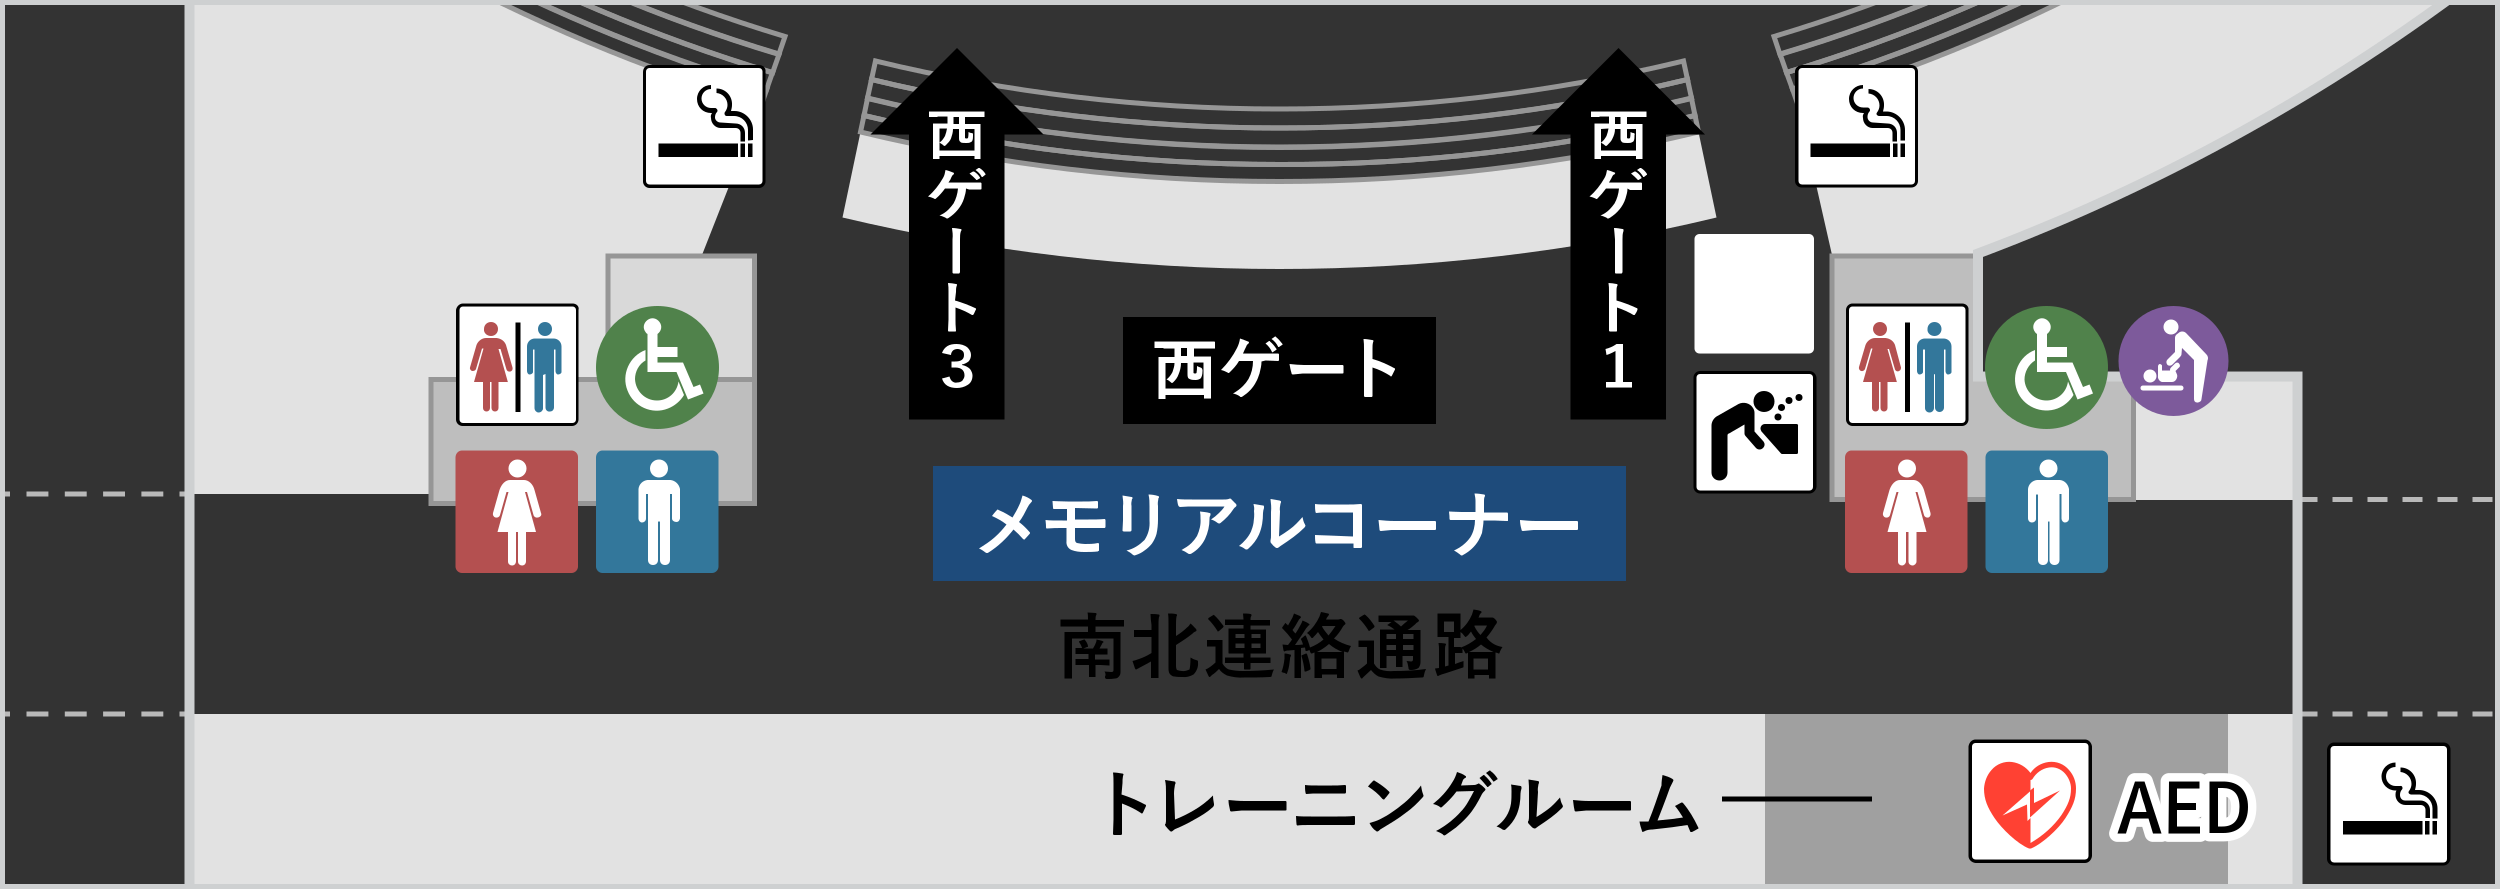
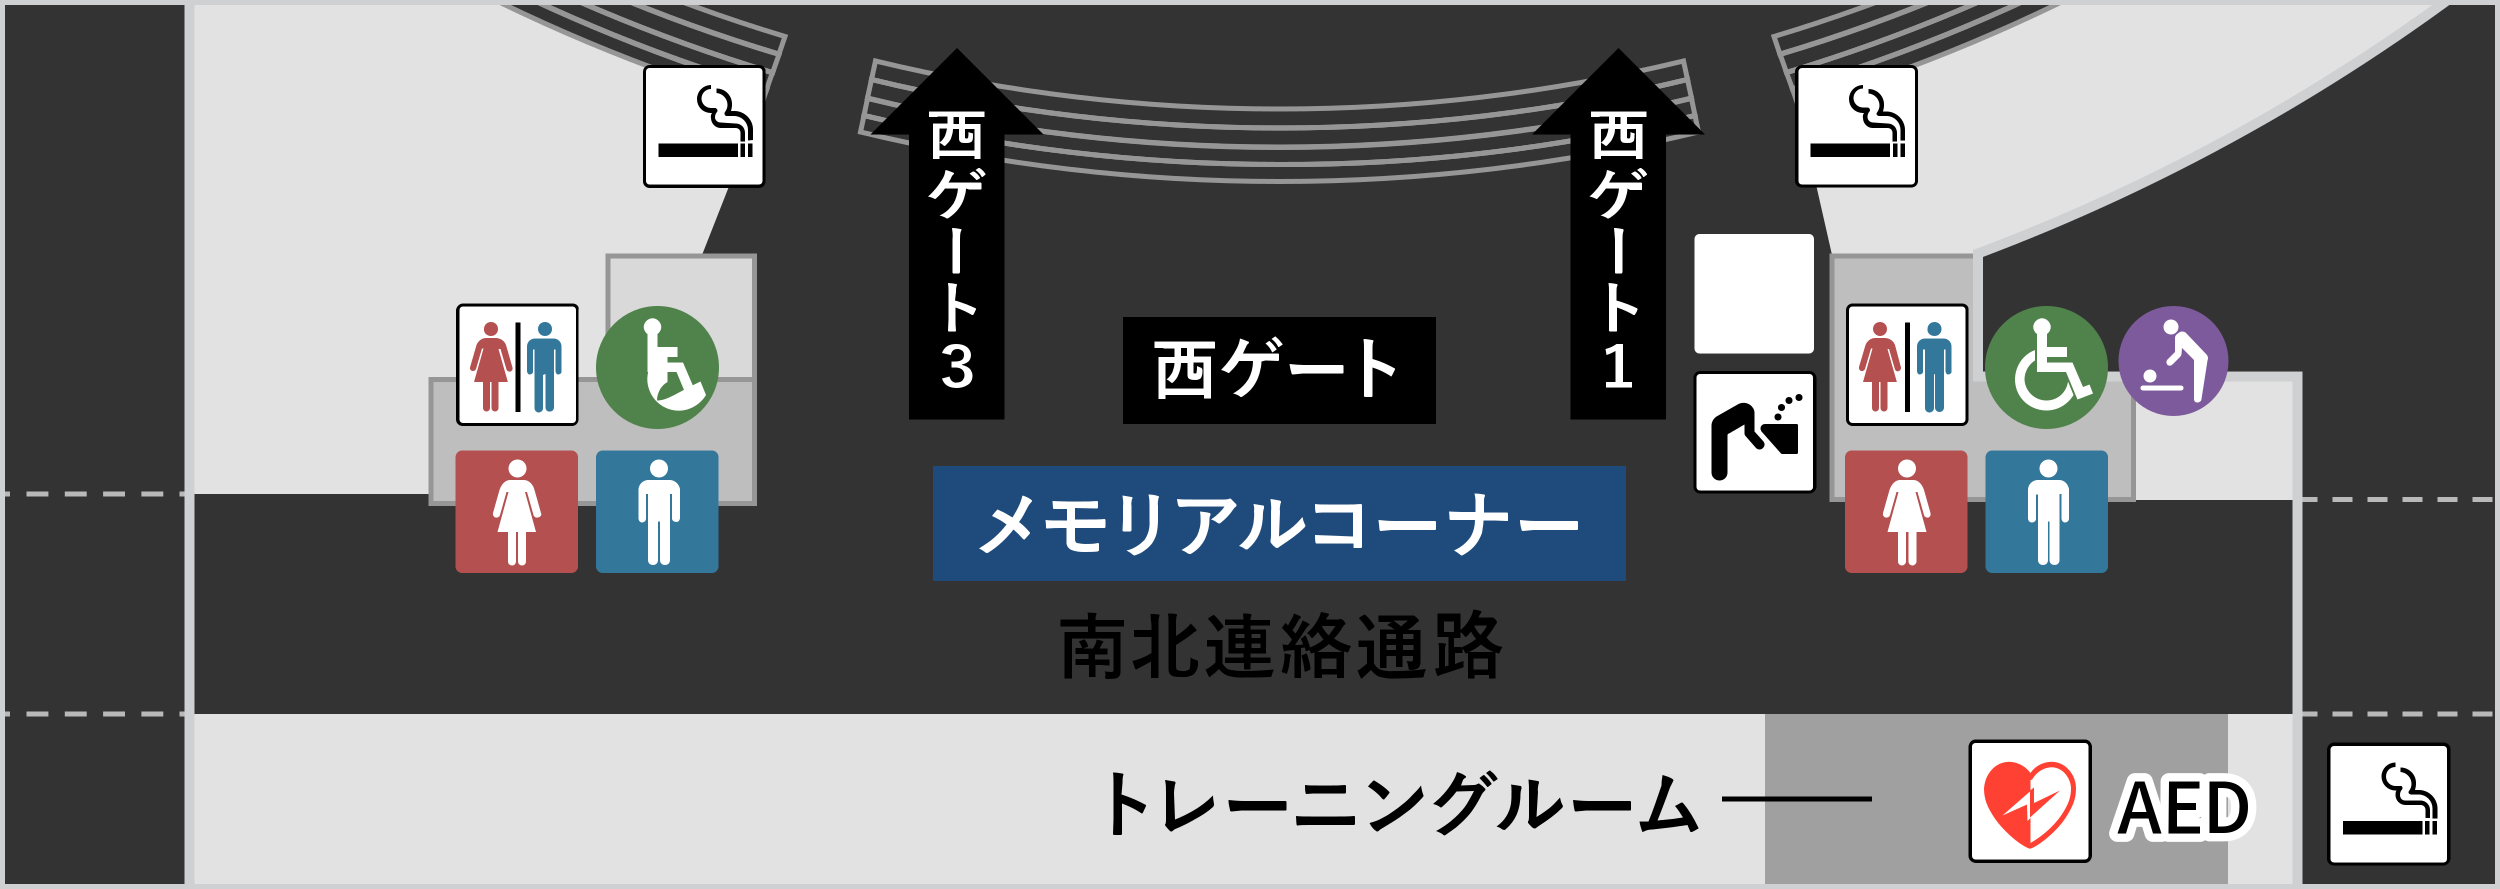
<svg xmlns="http://www.w3.org/2000/svg" xmlns:xlink="http://www.w3.org/1999/xlink" version="1.1" id="レイヤー_1" x="0px" y="0px" viewBox="0 0 500 177.8" style="enable-background:new 0 0 500 177.8;" xml:space="preserve">
  <rect x="0" y="0" width="500" height="177.8" fill="#333333" stroke="none" />
  <style type="text/css">
	.st0{clip-path:url(#SVGID_00000135649047134203547460000006747585365961429674_);}
	.st1{fill:#E2E2E2;}
	.st2{fill:none;stroke:#969696;stroke-miterlimit:10;}
	.st3{fill:#A0A0A0;}
	.st4{fill:#D9D9D9;stroke:#969696;stroke-miterlimit:10;}
	.st5{fill:#BEBEBE;stroke:#969696;stroke-miterlimit:10;}
	.st6{fill:none;stroke:#B9B9B9;stroke-miterlimit:10;stroke-dasharray:4,3;}
	.st7{fill:none;stroke:#B9B9B9;stroke-miterlimit:10;}
	.st8{fill:none;stroke:#B9B9B9;stroke-miterlimit:10;stroke-dasharray:4.38,3.28;}
	.st9{fill:none;stroke:#CED0D1;stroke-width:2;stroke-miterlimit:10;}
	.st10{fill:#1E4B7B;}
	.st11{fill:#FFFFFF;}
	.st12{fill:#B45050;}
	.st13{fill:#33779B;}
	.st14{fill:#50824B;}
	.st15{fill:none;}
	.st16{fill:#FF4133;}
	.st17{stroke:#FFFFFF;stroke-width:3.36;stroke-linecap:round;stroke-linejoin:round;}
	.st18{fill:#7D5A9B;}
	.st19{fill:none;stroke:#000000;}
	.st20{fill:#CED0D1;}
</style>
  <g>
    <defs>
      <rect id="SVGID_1_" width="500" height="177.8" />
    </defs>
    <clipPath id="SVGID_00000001642886592892365580000008439094087795915689_">
      <use xlink:href="#SVGID_1_" style="overflow:visible;" />
    </clipPath>
    <g style="clip-path:url(#SVGID_00000001642886592892365580000008439094087795915689_);">
      <rect x="426.7" y="75.4" class="st1" width="32.8" height="24.6" />
      <path class="st1" d="M84.1-7.6c21.6,11.9,44.5,21.5,68.1,28.6l-30.6,77.8H37.9V-3.1L84.1-7.6z" />
-       <path class="st1" d="M255.9,36.3c-28.2,0-56.4-3.3-83.8-9.9l-3.6,17.1c28.6,6.8,58,10.3,87.4,10.3c29.4,0,58.8-3.4,87.4-10.3    l-3.6-17.1C312.3,33,284.1,36.3,255.9,36.3z" />
      <path class="st1" d="M427.7-7.6C406.1,4.3,383.2,13.9,359.6,21l8.8,38.8c49.3-14.6,95.4-38.6,135.5-70.8L427.7-7.6z" />
      <path class="st2" d="M359.6,21c23.6-7.1,46.5-16.7,68.1-28.6l-1.1-3.2C405,1.1,382.1,10.7,358.5,17.8L359.6,21z" />
      <path class="st2" d="M85.3-10.9l-1.1,3.2c21.6,11.9,44.5,21.5,68.1,28.6l1.1-3.2C129.7,10.7,106.9,1,85.3-10.9z" />
      <path class="st2" d="M255.9,32.9c-28,0-55.9-3.3-83.1-9.8l-0.7,3.3c27.4,6.6,55.6,9.9,83.8,9.9c28.2,0,56.4-3.3,83.8-9.9l-0.7-3.3    C311.8,29.7,283.9,33,255.9,32.9z" />
      <path class="st2" d="M358.5,17.8c23.6-7.2,46.5-16.8,68.1-28.7l-1.2-3.4c-21.6,12-44.4,21.6-68.1,28.8L358.5,17.8z" />
      <path class="st2" d="M154.5,14.5C130.9,7.4,108-2.3,86.4-14.2l-1.2,3.4c21.6,11.9,44.5,21.5,68.1,28.7L154.5,14.5z" />
      <path class="st2" d="M339,23.1l-0.7-3.4c-27,6.5-54.6,9.8-82.4,9.8c-27.7,0-55.4-3.3-82.4-9.8l-0.7,3.4    c27.2,6.5,55.1,9.8,83.1,9.8C283.9,33,311.8,29.7,339,23.1z" />
      <path class="st2" d="M155.8,10.9c-23.7-7.1-46.5-16.8-68.1-28.8l-1.3,3.7c21.6,12,44.4,21.6,68.1,28.8L155.8,10.9z" />
      <path class="st2" d="M357.3,14.5c23.7-7.1,46.5-16.8,68.1-28.8l-1.3-3.7c-21.6,12-44.4,21.7-68.1,28.8L357.3,14.5z" />
      <path class="st2" d="M255.9,29.4c27.7,0,55.4-3.3,82.4-9.8l-0.8-3.7c-26.7,6.4-54.1,9.7-81.6,9.7c-27.5,0-54.9-3.2-81.6-9.7    l-0.8,3.7C200.5,26.2,228.2,29.4,255.9,29.4z" />
      <path class="st2" d="M424.1-17.9l-1.3-3.6C401.3-9.5,378.5,0.2,354.8,7.3l1.2,3.6C379.7,3.8,402.5-5.9,424.1-17.9z" />
      <path class="st2" d="M157,7.3c-23.6-7.1-46.4-16.8-68-28.9l-1.3,3.6c21.6,12,44.4,21.7,68.1,28.8L157,7.3z" />
      <path class="st2" d="M337.5,15.9l-0.8-3.7c-26.5,6.4-53.6,9.6-80.8,9.6c-27.2,0-54.3-3.2-80.8-9.6l-0.8,3.7    c26.7,6.4,54.1,9.7,81.6,9.7C283.4,25.6,310.8,22.4,337.5,15.9z" />
      <rect x="37.9" y="142.8" class="st1" width="421.5" height="35.1" />
      <rect x="353" y="142.8" class="st3" width="92.6" height="35.1" />
      <rect x="121.6" y="51.2" class="st4" width="29.3" height="24.8" />
      <polygon class="st5" points="395.7,75.4 395.7,51.2 366.4,51.2 366.4,99.9 426.7,99.9 426.7,75.4   " />
      <rect x="86.2" y="75.9" class="st5" width="64.7" height="24.8" />
      <line class="st6" x1="459.5" y1="99.9" x2="500" y2="99.9" />
      <line class="st6" x1="459.5" y1="142.8" x2="500" y2="142.8" />
      <line class="st7" x1="0" y1="98.8" x2="2" y2="98.8" />
      <line class="st8" x1="5.3" y1="98.8" x2="34.3" y2="98.8" />
      <line class="st7" x1="35.9" y1="98.8" x2="37.9" y2="98.8" />
      <line class="st7" x1="0" y1="142.8" x2="2" y2="142.8" />
      <line class="st8" x1="5.3" y1="142.8" x2="34.3" y2="142.8" />
      <line class="st7" x1="35.9" y1="142.8" x2="37.9" y2="142.8" />
      <line class="st9" x1="37.9" y1="-3.1" x2="37.9" y2="177.8" />
      <path class="st9" d="M503.9-11c-32.6,26.2-69.2,47-108.3,61.7v24.6h63.9v102.5" />
      <rect x="186.6" y="93.2" class="st10" width="138.6" height="23" />
      <path class="st11" d="M202.5,103.5c0.5-0.8,1-1.7,1.4-2.6c0.3-0.6,0.4-1.2,0.6-1.8c0.7,0.2,1.3,0.5,1.8,0.9    c0.1,0.1,0.1,0.1,0.1,0.2c0,0.1-0.1,0.2-0.2,0.3c-0.3,0.3-0.5,0.6-0.7,1c-0.5,1-1,2-1.7,2.9c0.8,0.6,1.5,1.3,2.1,2    c0.1,0.1,0.1,0.1,0.1,0.2c0,0.1,0,0.1-0.1,0.2c-0.2,0.2-0.5,0.6-0.9,1c0,0.1-0.1,0.1-0.2,0.1c-0.1,0-0.2-0.1-0.2-0.1    c-0.6-0.7-1.2-1.3-1.9-1.9c-1.4,1.8-3.1,3.4-5,4.6c-0.1,0.1-0.2,0.1-0.3,0.1c-0.1,0-0.2,0-0.3-0.1c-0.4-0.3-0.8-0.6-1.3-0.8    c1.1-0.7,2.2-1.4,3.2-2.3c0.9-0.8,1.6-1.6,2.3-2.5c-0.9-0.7-1.8-1.2-2.9-1.7c0.5-0.7,0.9-1.1,1-1.2c0,0,0.1-0.1,0.1-0.1    c0.1,0,0.1,0,0.2,0.1C200.9,102.5,201.7,103,202.5,103.5z" />
      <path class="st11" d="M215,101.6v2.3h2.7c1.1,0,2.2,0,3.2-0.1c0.1,0,0.2,0.1,0.2,0.3c0,0.2,0,0.4,0,0.6s0,0.4,0,0.6    s-0.1,0.3-0.2,0.3h-0.1h-3.1H215v2.2c0,0.4,0.1,0.7,0.4,0.8c0.5,0.1,1.1,0.2,1.6,0.2c0.9,0,1.7,0,2.6-0.2c0.1,0,0.2,0.1,0.2,0.2    c0,0.4,0,0.8,0,1.2c0,0.1,0,0.2-0.1,0.2c-0.1,0-0.1,0.1-0.2,0.1c-0.9,0.1-1.8,0.1-2.7,0.1c-0.9,0-1.7-0.1-2.5-0.4    c-0.7-0.3-1.1-1-1-1.8v-2.6h-0.9c-0.9,0-1.9,0-3,0.1c-0.2,0-0.2-0.1-0.2-0.3s0-0.6-0.1-1.4c0.7,0.1,1.9,0.1,3.4,0.1h0.9v-2.3    c-1.3,0-2.2,0-2.6,0c-0.2,0-0.2-0.1-0.2-0.3c0-0.4-0.1-0.8-0.1-1.3c0.6,0,1.6,0.1,3,0.1h3c0.9,0,1.8,0,2.9-0.1    c0.1,0,0.2,0.1,0.2,0.2c0,0.5,0,0.8,0,1.1c0,0.1-0.1,0.2-0.2,0.2c0,0,0,0-0.1,0L215,101.6L215,101.6z" />
      <path class="st11" d="M224.5,99.1c0.6,0.1,1.2,0.2,1.8,0.3c0.2,0,0.2,0.1,0.2,0.2c0,0.1,0,0.2-0.1,0.2c-0.1,0.5-0.2,0.9-0.1,1.4v3    c0,0.2,0,0.8,0,1.8c0,0.2-0.1,0.3-0.3,0.3h-1.2c-0.2,0-0.3-0.1-0.3-0.2l0,0l0.1-2v-2.9C224.7,100.6,224.6,99.9,224.5,99.1z     M225.3,110.1c1.4-0.3,2.6-1.1,3.6-2.1c0.8-1.2,1.1-2.5,1-3.9v-2.8c0-0.8,0-1.6-0.2-2.4c0.6,0,1.3,0.1,1.9,0.3    c0.1,0,0.2,0.1,0.2,0.2c0,0.1,0,0.2-0.1,0.2c-0.1,0.5-0.2,1.1-0.1,1.6v2.7c0,1-0.1,2-0.3,2.9c-0.2,0.7-0.5,1.3-0.9,1.9    c-0.4,0.5-0.9,1-1.5,1.4c-0.5,0.4-1.1,0.7-1.7,0.9c-0.1,0-0.2,0.1-0.3,0.1c-0.1,0-0.3-0.1-0.4-0.2    C226.2,110.6,225.7,110.3,225.3,110.1L225.3,110.1z" />
      <path class="st11" d="M235.4,99.8c0.9,0.1,1.9,0.1,3,0.1h6.3c0.3,0,0.7,0,1-0.1l0.3-0.1c0.1,0,0.3,0.1,0.3,0.2    c0.3,0.3,0.6,0.6,0.9,0.9c0.1,0.1,0.1,0.2,0.1,0.3c0,0.1-0.1,0.2-0.2,0.3c-0.2,0.1-0.3,0.3-0.4,0.4c-0.7,1.1-1.6,2-2.6,2.8    c-0.1,0.1-0.2,0.1-0.3,0.1c-0.1,0-0.3-0.1-0.4-0.2c-0.4-0.3-0.8-0.5-1.2-0.6c0.6-0.4,1.1-0.8,1.6-1.3c0.4-0.4,0.8-0.8,1.1-1.3    h-6.3c-0.6,0-1.4,0-2.6,0.1c-0.1,0-0.2-0.1-0.3-0.2c0,0,0,0,0,0C235.5,100.8,235.5,100.3,235.4,99.8z M236.3,110    c0.7-0.4,1.4-0.8,2-1.4c0.4-0.4,0.8-0.9,1.1-1.4c0.5-1.1,0.8-2.3,0.7-3.5c0-0.5,0-0.9-0.1-1.4c0.6,0.1,1.3,0.1,1.9,0.3    c0.2,0,0.2,0.1,0.2,0.3c0,0.1,0,0.2-0.1,0.3c-0.1,0.2-0.1,0.4-0.1,0.6c0,1.4-0.3,2.7-0.9,4c-0.6,1.2-1.5,2.2-2.7,2.9    c-0.1,0.1-0.3,0.1-0.4,0.1c-0.1,0-0.2,0-0.3-0.1C237.2,110.4,236.8,110.2,236.3,110L236.3,110z" />
      <path class="st11" d="M250.7,100.8c0.6,0.1,1.2,0.2,1.9,0.3c0.2,0,0.2,0.1,0.2,0.3c0,0.1,0,0.1,0,0.2c-0.1,0.3-0.2,0.7-0.2,1    c0,1.5-0.2,2.9-0.8,4.3c-0.5,1.1-1.2,2-2.1,2.8c-0.1,0.1-0.2,0.2-0.4,0.2c-0.1,0-0.2,0-0.3-0.1c-0.4-0.3-0.8-0.5-1.2-0.6    c1-0.8,1.9-1.8,2.4-2.9c0.2-0.5,0.4-1.1,0.5-1.7c0.1-0.8,0.2-1.6,0.1-2.4C250.9,101.7,250.8,101.2,250.7,100.8z M255.8,107.3    c0.7-0.4,1.4-0.9,2.1-1.4c1-0.7,1.8-1.6,2.6-2.5c0.1,0.5,0.2,1,0.5,1.5c0,0.1,0.1,0.2,0.1,0.2c0,0.1-0.1,0.3-0.2,0.4    c-0.7,0.7-1.4,1.3-2.2,1.9c-0.8,0.6-1.7,1.2-2.6,1.8c-0.1,0.1-0.3,0.2-0.4,0.3c-0.1,0.1-0.2,0.1-0.3,0.1c-0.1,0-0.2,0-0.3-0.1    c-0.3-0.2-0.6-0.5-0.9-0.9c-0.1-0.1-0.1-0.2-0.1-0.3c0-0.1,0-0.1,0-0.2c0.1-0.4,0.1-0.7,0.1-1.1v-4.6c0.1-0.9,0-1.7-0.1-2.6    c0.6,0.1,1.2,0.2,1.8,0.3c0.2,0.1,0.3,0.1,0.3,0.2c0,0.1,0,0.3-0.1,0.4c-0.1,0.5-0.2,1.1-0.1,1.6L255.8,107.3z" />
      <path class="st11" d="M270.6,107.3v-4.8h-5.1c-0.7,0-1.5,0-2.2,0.1c-0.1,0-0.2-0.1-0.2-0.2c-0.1-0.5-0.1-1-0.1-1.6    c0.7,0.1,1.5,0.1,2.5,0.1h4.3c0.5,0,1.3,0,2.3-0.1c0.2,0,0.3,0.1,0.3,0.2l0,0v2.3v3.5c0,0.7,0,1.6,0,2.6c0,0.1-0.1,0.2-0.3,0.2    h-0.6h-0.6c-0.1,0-0.2,0-0.2-0.1c0-0.1,0-0.1,0-0.2v-0.6h-5h-1.4h-1c-0.1,0-0.2-0.1-0.2-0.2c-0.1-0.5-0.1-1-0.1-1.5    c0.8,0,1.7,0.1,2.7,0.1L270.6,107.3z" />
      <path class="st11" d="M275.7,104c1,0.1,2.1,0.2,3.2,0.2h4.7h1.8h1.6h0c0.1,0,0.2,0.1,0.2,0.2s0,0.4,0,0.7s0,0.5,0,0.7    c0,0.1-0.1,0.2-0.2,0.2c0,0,0,0-0.1,0l0,0h-3.3h-5.3l-2.1,0.2c-0.2,0-0.3-0.1-0.3-0.3C275.8,105.2,275.8,104.6,275.7,104z" />
      <path class="st11" d="M296.8,102.5h2h2.5h0.1c0.1,0,0.2,0.1,0.2,0.3s0,0.4,0,0.6s0,0.4,0,0.6s0,0.2-0.1,0.2c-0.1,0-0.1,0-0.2,0    l-2.5-0.1h-2.1c0,0.8-0.2,1.7-0.3,2.5c-0.2,0.5-0.4,1-0.7,1.5c-0.7,1.2-1.8,2.2-3.1,2.9c-0.1,0.1-0.2,0.1-0.3,0.1    c-0.1,0-0.2-0.1-0.3-0.2c-0.4-0.3-0.8-0.6-1.2-0.8c1.3-0.6,2.5-1.5,3.3-2.7c0.6-1,0.9-2.2,0.9-3.4h-2.8c-0.3,0-0.7,0-1.2,0h-0.9    l0,0c-0.1,0-0.2-0.1-0.2-0.3s0-0.7-0.1-1.4c0.6,0,1.5,0.1,2.5,0.1h2.8c0-1,0-1.7,0-2.2c0-0.5-0.1-1-0.2-1.5c0.7,0,1.3,0.1,1.9,0.2    c0.1,0,0.2,0.1,0.2,0.2c0,0.1,0,0.2-0.1,0.3c-0.1,0.3-0.1,0.6-0.1,0.9C296.8,101.3,296.8,101.9,296.8,102.5z" />
      <path class="st11" d="M304,104c1,0.1,2.1,0.2,3.2,0.2h4.7h1.8h1.6h0.1c0.1,0,0.2,0.1,0.2,0.2s0,0.4,0,0.7s0,0.5,0,0.7    c0,0.1-0.1,0.2-0.2,0.2c0,0,0,0-0.1,0h0H312h-5.3l-2.1,0.2c-0.2,0-0.3-0.1-0.3-0.3C304.1,105.2,304,104.6,304,104z" />
      <path d="M220.9,134.3c0.5,0,0.9,0.1,1.3,0.1c0.2,0,0.3,0,0.4-0.1c0.1-0.1,0.1-0.2,0.1-0.4v-6.2h-8.3v6v1.9c0,0.1,0,0.1,0,0.1    c0,0-0.1,0-0.1,0H213c-0.1,0-0.1,0-0.1,0s0-0.1,0-0.1v-2v-5.1v-2c0-0.1,0-0.1,0-0.1s0.1,0,0.1,0h2h2.6v-1.1H214h-1.8    c0,0-0.1,0-0.1,0c0,0,0-0.1,0-0.1V124c0-0.1,0-0.1,0-0.1c0,0,0.1,0,0.1,0h1.8h3.6c0-0.5,0-1-0.1-1.4c0.6,0,1.2,0.1,1.6,0.1    c0.2,0,0.2,0.1,0.2,0.2c0,0.1,0,0.2-0.1,0.3c-0.1,0.3-0.1,0.6-0.1,0.9h3.8h1.8c0.1,0,0.1,0,0.1,0c0,0,0,0.1,0,0.1v1.1    c0,0.1,0,0.1,0,0.1s-0.1,0-0.1,0H223h-3.9v1.1h2.9h2c0,0,0.1,0,0.1,0c0,0,0,0.1,0,0.1v2.1v5.8c0,0.4-0.1,0.7-0.4,1    c-0.2,0.2-0.4,0.3-0.7,0.3c-0.5,0.1-0.9,0.1-1.4,0.1h-0.2c-0.1,0-0.2,0-0.3-0.1c-0.1-0.1-0.1-0.2-0.1-0.4    C221.2,135,221.1,134.6,220.9,134.3z M220.1,133h-1v0.8v1.5c0,0.1,0,0.1,0,0.1c0,0-0.1,0-0.1,0h-1.1c-0.1,0-0.1,0-0.1,0    s0-0.1,0-0.1v-1.5V133H217h-1.8c0,0-0.1,0-0.1,0c0,0,0-0.1,0-0.1v-1c0,0,0-0.1,0-0.1c0,0,0.1,0,0.1,0h1.8h0.7v-1H217h-1.7    c-0.1,0-0.1,0-0.2,0c0,0,0-0.1,0-0.1v-1c0-0.1,0-0.1,0-0.1c0,0,0.1,0,0.1,0h1.2c-0.1-0.4-0.3-0.8-0.6-1.2c0,0,0-0.1,0-0.1    c0,0,0.1-0.1,0.2-0.1l0.8-0.3h0.1c0,0,0.1,0,0.1,0.1c0.3,0.4,0.5,0.7,0.6,1.2c0,0,0,0.1,0,0.1c0,0.1-0.1,0.1-0.2,0.1l-0.7,0.3h1.9    c0.3-0.5,0.5-0.9,0.6-1.2c0.1-0.2,0.1-0.4,0.1-0.6c0.5,0.1,0.9,0.2,1.2,0.3c0.1,0.1,0.2,0.1,0.2,0.2c0,0.1,0,0.1-0.1,0.1    c-0.1,0.1-0.2,0.2-0.2,0.3l-0.5,0.9h1.5c0,0,0.1,0,0.1,0c0,0,0,0.1,0,0.1v1c0,0.1,0,0.1,0,0.1c0,0-0.1,0-0.1,0H220h-1v1h1h1.8    c0,0,0.1,0,0.1,0c0,0,0,0.1,0,0.1v1c0,0.1,0,0.1,0,0.1s-0.1,0-0.1,0L220.1,133z" />
      <path d="M230.1,122.8c0.6,0,1.1,0,1.6,0.1c0.2,0,0.2,0.1,0.2,0.2c0,0.1,0,0.2-0.1,0.3c-0.1,0.5-0.1,1.1-0.1,1.6v8.1v2.4    c0,0.1,0,0.1,0,0.1c0,0-0.1,0-0.1,0h-1.3c-0.1,0-0.1,0-0.1,0c0,0,0-0.1,0-0.1v-2.4v-0.8c-0.6,0.3-1.4,0.8-2.4,1.3    c-0.2,0.1-0.3,0.2-0.4,0.2c-0.1,0.1-0.1,0.1-0.2,0.1c-0.1,0-0.1-0.1-0.2-0.2c-0.2-0.5-0.3-1-0.5-1.5c0.4-0.1,0.8-0.2,1.3-0.4    c0.9-0.3,1.7-0.7,2.5-1.2v-3.2h-1.5h-1.9c0,0-0.1,0-0.1,0c0,0,0-0.1,0-0.1v-1.2c0-0.1,0-0.1,0-0.1s0.1,0,0.1,0h1.9h1.5V125    C230.2,124.3,230.1,123.5,230.1,122.8z M238.1,131.5c0.3,0.2,0.7,0.4,1.1,0.5c0.1,0,0.2,0.1,0.3,0.1c0,0,0.1,0.1,0.1,0.2    c0,0,0,0.1,0,0.2c0.1,0.9-0.3,1.8-0.9,2.4c-0.7,0.4-1.5,0.6-2.2,0.5c-0.5,0-1.1,0-1.6-0.1c-0.3,0-0.5-0.1-0.7-0.3    c-0.2-0.1-0.3-0.3-0.4-0.5c-0.1-0.3-0.1-0.6-0.1-0.8v-8.6c0-1.1,0-1.9-0.1-2.4c0.6,0,1.1,0,1.5,0.1c0.2,0,0.3,0.1,0.3,0.2    c0,0.1,0,0.2-0.1,0.3c-0.1,0.6-0.1,1.2-0.1,1.7v2.2c0.8-0.5,1.6-1.1,2.2-1.7c0.3-0.2,0.5-0.5,0.7-0.8c0.4,0.3,0.7,0.7,1.1,1.1    c0.1,0.1,0.1,0.2,0.1,0.3c0,0.1-0.1,0.1-0.2,0.2c-0.3,0.1-0.5,0.3-0.7,0.5c-1,0.8-2.1,1.5-3.2,2.2v4.1c0,0.5,0.1,0.8,0.2,0.9    c0.3,0.1,0.7,0.2,1,0.2c0.5,0.1,1-0.1,1.5-0.3C238,133.5,238.1,132.8,238.1,131.5z" />
      <path d="M254.8,133.9c-0.2,0.3-0.3,0.6-0.4,1c-0.1,0.3-0.1,0.4-0.1,0.4c-0.1,0.1-0.3,0.1-0.4,0.1c-1.6,0.1-3.3,0.1-5.1,0.1    c-1.2,0.1-2.3-0.1-3.4-0.4c-0.6-0.3-1.2-0.7-1.6-1.3c-0.4,0.4-0.9,0.9-1.4,1.2c-0.1,0.1-0.2,0.2-0.3,0.3c-0.1,0.1-0.1,0.1-0.2,0.1    s-0.1-0.1-0.2-0.2c-0.2-0.4-0.4-0.9-0.6-1.3c0.3-0.1,0.6-0.3,0.9-0.5c0.4-0.3,0.8-0.6,1.1-0.9v-3.2h-0.6h-1c-0.1,0-0.1,0-0.1,0    s0-0.1,0-0.1v-1.1c0,0,0-0.1,0-0.1c0,0,0.1,0,0.1,0h1h0.8h1.1c0,0,0.1,0,0.1,0c0,0,0,0.1,0,0.1v1.4v3.2c0.3,0.5,0.7,1,1.3,1.2    c0.9,0.2,1.8,0.3,2.8,0.3C250.6,134.2,252.7,134.1,254.8,133.9z M242.8,123c0.7,0.6,1.3,1.4,1.9,2.2c0,0,0,0.1,0,0.1    c0,0,0,0.1-0.1,0.2l-0.8,0.7c-0.1,0-0.1,0.1-0.2,0.1c-0.1,0-0.1,0-0.1-0.1c-0.5-0.8-1.1-1.6-1.8-2.3c0,0-0.1-0.1-0.1-0.1    s0.1-0.1,0.1-0.2l0.8-0.5c0.1,0,0.1-0.1,0.2-0.1C242.6,122.9,242.7,123,242.8,123z M247.2,132.6h-2c-0.1,0-0.1,0-0.2,0    s0-0.1,0-0.1v-0.9c0-0.1,0-0.1,0-0.1c0,0,0.1,0,0.1,0h2h1.6v-0.8h-1h-1.9c-0.1,0-0.1,0-0.1-0.2v-1.3v-2v-1.3c0-0.1,0-0.1,0-0.2    c0,0,0.1,0,0.1,0h1.9h1V125h-1.6h-2c0,0-0.1,0-0.1,0c0,0,0-0.1,0-0.1v-0.9c0-0.1,0-0.1,0-0.1c0,0,0.1,0,0.1,0h2h1.6    c0-0.4-0.1-0.8-0.1-1.2c0.5,0,1,0,1.5,0.1c0.1,0,0.2,0.1,0.2,0.2c0,0.1,0,0.2-0.1,0.3c-0.1,0.2-0.1,0.5-0.1,0.7h1.8h2    c0.1,0,0.1,0,0.1,0c0,0,0,0.1,0,0.1v0.9c0,0.1,0,0.1,0,0.1c0,0-0.1,0-0.1,0h-2h-1.8v0.8h1.1h1.9c0,0,0.1,0,0.1,0c0,0,0,0.1,0,0.1    v1.3v2v1.3c0,0.1,0,0.1,0,0.1c0,0-0.1,0-0.1,0h-1.9h-1.1v0.8h1.9h2c0.1,0,0.1,0,0.1,0c0,0,0,0.1,0,0.1v0.9c0,0,0,0.1,0,0.1    c0,0-0.1,0-0.1,0h-2h-1.9v1.1c0,0.1,0,0.1-0.1,0.2c0,0,0,0,0,0h-1c-0.1,0-0.2,0-0.2-0.1c0,0,0,0,0,0c0,0,0-0.1,0-0.4s0-0.5,0-0.8    L247.2,132.6z M247.1,127.6h1.8v-0.8h-1.8V127.6z M247.1,129.6h1.8v-0.9h-1.8V129.6z M252.1,126.8h-1.8v0.8h1.8V126.8z     M252.1,129.6v-0.9h-1.8v0.9H252.1z" />
      <path d="M261,127.1h0.1c0,0,0.1,0,0.1,0.1c0.3,0.7,0.6,1.5,0.8,2.3c1-0.4,1.9-0.9,2.7-1.6c-0.4-0.5-0.8-1-1.1-1.5    c-0.3,0.4-0.6,0.7-0.9,1c-0.1,0.2-0.2,0.2-0.3,0.2s-0.2-0.1-0.3-0.3c-0.2-0.3-0.4-0.5-0.7-0.7c1.1-0.9,1.9-2,2.5-3.3    c0.1-0.3,0.2-0.6,0.3-0.9c0.5,0.1,0.9,0.2,1.4,0.3c0.1,0,0.2,0.1,0.2,0.2c0,0.1-0.1,0.2-0.1,0.2c-0.1,0.1-0.2,0.3-0.3,0.4    c-0.1,0.1-0.1,0.3-0.2,0.4h2.4c0.1,0,0.3,0,0.4-0.1c0.1,0,0.1,0,0.2,0c0.1,0,0.3,0.1,0.5,0.3s0.4,0.5,0.4,0.6    c0,0.1-0.1,0.2-0.1,0.2c-0.2,0.1-0.3,0.3-0.4,0.4c-0.5,0.9-1.1,1.7-1.8,2.4c1,0.7,2.2,1.2,3.4,1.5c-0.2,0.3-0.3,0.6-0.4,0.9    c-0.1,0.3-0.2,0.4-0.3,0.4l-0.3-0.1l-0.4-0.1v0.1v1.4v1.3v2.4c0,0,0,0.1,0,0.1c0,0-0.1,0-0.1,0h-1.2c-0.1,0-0.1,0-0.1,0    c0,0,0-0.1,0-0.1v-0.6h-3v0.6c0,0.1,0,0.1,0,0.1c0,0-0.1,0-0.1,0H263c-0.1,0-0.1,0-0.1,0c0,0,0-0.1,0-0.1v-2.4v-1.1v-1.5l-0.3,0.1    c-0.1,0.1-0.2,0.1-0.3,0.1c-0.1,0-0.2-0.1-0.3-0.4l-0.1-0.3l-0.5,0.2h-0.2c0,0-0.1,0-0.1-0.1l-0.1-0.6l-0.8,0.1v4v1.9    c0,0,0,0.1,0,0.1c0,0-0.1,0-0.1,0h-1.1c-0.1,0-0.1,0-0.1,0s0-0.1,0-0.1v-1.9V130l-1.2,0.1c-0.2,0-0.4,0-0.6,0.1    c-0.1,0-0.1,0.1-0.2,0.1c-0.1,0-0.1-0.1-0.2-0.2c-0.1-0.4-0.1-0.8-0.2-1.2c0.4,0,0.7,0.1,1.1,0.1c0.2-0.3,0.5-0.6,0.8-1.1    c-0.6-0.8-1.2-1.5-1.9-2.2c0,0-0.1-0.1-0.1-0.1c0-0.1,0.1-0.1,0.1-0.2l0.5-0.7c0.1-0.1,0.1-0.1,0.1-0.1c0,0,0.1,0,0.1,0.1l0.2,0.2    c0.1,0,0.1,0.1,0.2,0.2c0.3-0.5,0.6-1.1,0.9-1.6c0.1-0.3,0.2-0.5,0.3-0.8c0.4,0.2,0.8,0.3,1.2,0.5c0.1,0.1,0.2,0.2,0.2,0.2    c0,0.1-0.1,0.2-0.1,0.2c-0.1,0.1-0.2,0.2-0.3,0.3c-0.5,0.9-0.9,1.6-1.3,2.1l0.3,0.4l0.3,0.3c0.4-0.6,0.7-1.1,1-1.7    c0.2-0.3,0.3-0.6,0.4-0.9c0.4,0.2,0.8,0.3,1.2,0.6c0.1,0.1,0.2,0.1,0.2,0.2c0,0.1-0.1,0.2-0.2,0.2c-0.2,0.2-0.3,0.4-0.5,0.6    c-0.8,1.3-1.6,2.4-2.2,3.3c0.5,0,1,0,1.6-0.1c-0.1-0.3-0.2-0.7-0.4-1c0,0,0-0.1,0-0.1c0,0,0-0.1,0.2-0.2L261,127.1z M256.3,134.4    c0.3-0.8,0.5-1.7,0.6-2.7c0-0.3,0-0.5,0-0.7s0-0.2,0-0.3c0.4,0,0.8,0.1,1.1,0.2c0.2,0,0.2,0.1,0.2,0.2c0,0.1,0,0.2-0.1,0.2    c-0.1,0.2-0.1,0.4-0.1,0.5c-0.1,0.9-0.2,1.8-0.5,2.6c-0.1,0.2-0.1,0.4-0.2,0.4c-0.1,0-0.2-0.1-0.3-0.2    C256.8,134.6,256.5,134.5,256.3,134.4L256.3,134.4z M261.2,130.7h0.1c0,0,0.1,0.1,0.1,0.1c0.3,0.9,0.6,1.9,0.7,2.9v0.1    c0,0.1-0.1,0.1-0.2,0.2l-0.7,0.3h-0.2c-0.1,0-0.1,0-0.1-0.1c-0.1-1-0.3-2-0.6-3c0,0,0-0.1,0-0.1c0,0,0.1-0.1,0.2-0.1L261.2,130.7z     M263.4,130.4h3.6c0.8,0,1.3,0,1.5,0c-1-0.4-1.9-0.9-2.7-1.6C265,129.5,264.2,130,263.4,130.4L263.4,130.4z M264.3,131.7v2.1h3    v-2.1H264.3z M267.1,125.2h-2.6l-0.1,0.1c0.3,0.6,0.8,1.2,1.3,1.8C266.2,126.5,266.7,125.8,267.1,125.2L267.1,125.2z" />
      <path d="M285.2,133.8c-0.2,0.4-0.3,0.7-0.4,1.2c0,0.2-0.1,0.4-0.1,0.4c-0.1,0.1-0.2,0.1-0.4,0.1c-1.7,0.1-3.5,0.2-5.2,0.2    c-1.2,0.1-2.3-0.1-3.4-0.4c-0.6-0.3-1.1-0.8-1.5-1.3l-1.4,1.3c-0.1,0.1-0.2,0.2-0.3,0.3c0,0.1-0.1,0.1-0.2,0.1    c-0.1,0-0.1-0.1-0.2-0.2c-0.2-0.4-0.4-0.9-0.6-1.4c0.3-0.1,0.6-0.3,0.8-0.5c0.4-0.3,0.8-0.6,1.1-0.9v-3.3h-0.6h-1    c-0.1,0-0.1,0-0.1,0c0,0,0-0.1,0-0.1v-1.1c0-0.1,0-0.1,0-0.1c0,0,0.1,0,0.1,0h1h0.9h1c0.1,0,0.1,0,0.1,0s0,0.1,0,0.1v1.4v3.1    c0.3,0.5,0.7,1,1.2,1.2c0.9,0.3,1.8,0.4,2.8,0.3C280.9,134.2,283.1,134.1,285.2,133.8z M273.1,123c0.7,0.6,1.3,1.4,1.8,2.2    c0,0,0,0.1,0,0.1c0,0,0,0.1-0.1,0.2l-0.8,0.6c-0.1,0-0.1,0.1-0.2,0.1c0,0-0.1,0-0.1-0.1c-0.5-0.8-1.1-1.6-1.8-2.3    c0,0-0.1-0.1-0.1-0.1s0-0.1,0.1-0.2l0.8-0.5c0.1,0,0.1-0.1,0.2-0.1C273,122.9,273,123,273.1,123z M281.3,132.2    c0.4,0,0.7,0.1,0.9,0.1s0.4-0.1,0.4-0.4v-0.7h-2.1v0.4v1.7c0,0,0,0.1,0,0.1c0,0-0.1,0-0.1,0h-1.1c-0.1,0-0.1,0-0.1,0    c0,0,0-0.1,0-0.1v-1.7v-0.4h-1.9v0.6v1.7c0,0,0,0.1,0,0.1c0,0-0.1,0-0.1,0h-1.1c0,0-0.1,0-0.1,0c0,0,0-0.1,0-0.1v-1.7v-4.1v-1.7    c0-0.1,0-0.1,0-0.1s0.1,0,0.1,0h2h0.8c-0.4-0.3-0.8-0.6-1.3-0.8c-0.1,0-0.1-0.1-0.1-0.1c0-0.1,0-0.1,0.1-0.1l0.7-0.5h-0.5h-1.9    c-0.1,0-0.2,0-0.2-0.1v-1c0-0.1,0-0.1,0-0.2c0,0,0.1,0,0.1,0h1.9h4.4c0.1,0,0.3,0,0.4,0c0.1,0,0.1,0,0.2,0c0.1,0,0.3,0.1,0.6,0.4    s0.5,0.5,0.5,0.6c0,0.1-0.1,0.2-0.2,0.3c-0.2,0.1-0.4,0.2-0.5,0.4c-0.5,0.4-1,0.9-1.6,1.2h0.5h2c0,0,0.1,0,0.1,0c0,0,0,0.1,0,0.1    v1.9v2.3v2.1c0,0.4-0.1,0.8-0.4,1.2c-0.5,0.3-1,0.4-1.5,0.4c-0.1,0-0.3,0-0.4-0.1c-0.1-0.1-0.1-0.2-0.1-0.3    C281.6,132.9,281.5,132.5,281.3,132.2L281.3,132.2z M277.3,127.8h1.9v-1h-1.9V127.8z M277.3,130h1.9v-1h-1.9V130z M281.6,124.1    h-2.9c0.5,0.4,1,0.7,1.5,1.2C280.6,124.9,281.1,124.5,281.6,124.1L281.6,124.1z M282.7,126.8h-2.1v1h2.1V126.8z M280.6,130h2.1v-1    h-2.1V130z" />
      <path d="M300.5,129.4c-0.2,0.3-0.4,0.6-0.5,0.9c-0.1,0.3-0.1,0.4-0.2,0.4c-0.1,0-0.2,0-0.3-0.1l-0.4-0.1v1.4v1.3v2.4    c0,0.1,0,0.1,0,0.1s-0.1,0-0.1,0h-1.1c-0.1,0-0.1,0-0.1,0c0,0,0-0.1,0-0.1v-0.6h-2.9v0.6c0,0.1,0,0.1,0,0.1c0,0-0.1,0-0.1,0h-1.1    c0,0-0.1,0-0.1,0c0,0,0-0.1,0-0.1v-2.5v-1.1c0-0.7,0-1.2,0-1.5l-0.1,0.1c-0.1,0.1-0.2,0.1-0.3,0.1c-0.1,0-0.2-0.1-0.3-0.4    c-0.1-0.2-0.2-0.4-0.4-0.6v0.8c0,0.1,0,0.1,0,0.1c0,0-0.1,0-0.1,0h-1H291v2.2c0.5-0.2,1.1-0.4,1.7-0.6c0,0.1,0,0.2,0,0.4    s0,0.3,0,0.5s0,0.2,0,0.2c0,0.1,0,0.2-0.1,0.2l-0.3,0.1c-1.4,0.5-2.8,0.9-4,1.3c-0.2,0.1-0.3,0.1-0.5,0.2    c-0.1,0.1-0.2,0.1-0.2,0.1c-0.1,0-0.2-0.1-0.2-0.2c-0.1-0.4-0.3-0.8-0.4-1.3c0.3,0,0.5-0.1,0.8-0.1v-3.6c0-0.5,0-0.9-0.1-1.4    c0.3,0,0.8,0,1.3,0.1c0.1,0,0.2,0.1,0.2,0.1c0,0.1,0,0.2-0.1,0.3c-0.1,0.3-0.1,0.6-0.1,0.9v3.3l0.7-0.2v-5.7H289h-1.4    c-0.1,0-0.1,0-0.1,0c0,0,0-0.1,0-0.2v-1.3v-1.8v-1.3c0-0.1,0-0.1,0-0.1c0,0,0.1,0,0.1,0h1.4h1.6h1.4c0.1,0,0.1,0,0.1,0    c0,0,0,0.1,0,0.1v1.3v1.9c1-0.8,1.8-1.9,2.3-3.1c0.1-0.3,0.2-0.7,0.3-1c0.5,0.1,0.9,0.1,1.4,0.3c0.1,0,0.2,0.1,0.2,0.2    s0,0.2-0.1,0.2c-0.1,0.1-0.2,0.2-0.3,0.4l-0.1,0.3c0,0.1-0.1,0.1-0.1,0.2h2.2c0.1,0,0.3,0,0.4,0c0.1,0,0.1,0,0.2,0    c0.1,0,0.3,0.1,0.5,0.3s0.4,0.5,0.4,0.6c0,0.1-0.1,0.2-0.1,0.3c-0.1,0.1-0.2,0.3-0.3,0.4c-0.5,0.9-1.1,1.7-1.7,2.4    C298.2,128.7,299.3,129.2,300.5,129.4z M290.8,126.4v-2.1h-2v2.1H290.8z M293.4,127.2c-0.1,0.1-0.2,0.2-0.3,0.2    c-0.1,0-0.1-0.1-0.3-0.3c-0.2-0.3-0.4-0.5-0.7-0.7v1c0,0.1,0,0.1,0,0.2c0,0-0.1,0-0.1,0h-0.4h-0.8v1.8h0.2h1c0.1,0,0.2,0,0.2,0.1    c1.1-0.4,2.1-1,3-1.7c-0.4-0.5-0.7-0.9-1-1.5C293.8,126.8,293.6,127.1,293.4,127.2L293.4,127.2z M293.8,130.4h4.9    c-0.9-0.4-1.8-0.9-2.5-1.5C295.5,129.5,294.7,130,293.8,130.4L293.8,130.4z M294.7,131.7v2.2h2.9v-2.2H294.7z M294.9,125.3    c0.3,0.6,0.7,1.2,1.2,1.7c0.5-0.6,1-1.2,1.3-1.9h-2.5L294.9,125.3z" />
      <path d="M224.3,158.9c1.6,0.5,3.2,1.2,4.7,2c0.1,0,0.2,0.1,0.2,0.2c0,0,0,0.1,0,0.1c-0.2,0.4-0.4,0.9-0.6,1.3    c-0.1,0.1-0.1,0.2-0.2,0.2c-0.1,0-0.1,0-0.2-0.1c-1.2-0.8-2.5-1.4-3.8-1.9v3.2c0,0.5,0,1.5,0,2.9l0,0c0,0.1-0.1,0.2-0.3,0.2h-0.6    h-0.6c-0.2,0-0.3-0.1-0.3-0.2c0-1,0.1-1.9,0.1-2.9v-7.2c0-0.7,0-1.5-0.1-2.2c0.6,0,1.2,0.1,1.8,0.2c0.2,0,0.3,0.1,0.3,0.2    c0,0.1-0.1,0.2-0.1,0.3c-0.1,0.5-0.1,0.9-0.1,1.4L224.3,158.9z" />
      <path d="M235,163.9c1.3-0.5,2.5-1.1,3.7-1.8c1.4-0.8,2.7-1.8,3.9-3c0,0.6,0.1,1.1,0.2,1.7c0,0.1,0,0.2,0,0.2    c0,0.1-0.1,0.3-0.2,0.4c-1.1,1-2.4,1.8-3.7,2.5c-1.2,0.7-2.4,1.3-3.6,1.8c-0.3,0.1-0.6,0.3-0.8,0.5c-0.1,0.1-0.3,0.2-0.5,0    c0,0,0,0,0,0c-0.3-0.3-0.6-0.6-0.9-1c0-0.1-0.1-0.2-0.1-0.2c0-0.1,0-0.2,0.1-0.2c0.1-0.3,0.1-0.6,0.1-0.8v-5.5    c0-0.8,0-1.7-0.2-2.5c0.6,0.1,1.3,0.2,1.9,0.3c0.1,0,0.2,0.1,0.2,0.3c0,0.1,0,0.2-0.1,0.3c-0.1,0.6-0.2,1.2-0.2,1.8L235,163.9z" />
      <path d="M245.7,160c1,0.1,2.1,0.2,3.2,0.2h4.7h1.8h1.6h0.1c0.1,0,0.2,0.1,0.2,0.2c0,0,0,0,0,0.1c0,0.2,0,0.4,0,0.7s0,0.5,0,0.7    s-0.1,0.2-0.2,0.2h-0.1h-3.3h-5.3l-2.1,0.2c-0.2,0-0.3-0.1-0.3-0.3C245.8,161.2,245.7,160.6,245.7,160z" />
      <path d="M259.2,163.2c0.8,0.1,1.9,0.1,3,0.1h5.3c1.1,0,2.2,0,3.3-0.1c0.2,0,0.2,0.1,0.2,0.3c0,0.2,0,0.4,0,0.6s0,0.4,0,0.6    s-0.1,0.3-0.2,0.3c-0.7,0-1.8,0-3.2,0h-5.5c-1.2,0-2,0-2.6,0.1c-0.1,0-0.2-0.1-0.2-0.3S259.2,164,259.2,163.2z M261,157    c0.7,0.1,1.6,0.1,2.5,0.1h2.9c0.7,0,1.6,0,2.6-0.1c0.1,0,0.2,0.1,0.2,0.2s0,0.4,0,0.6s0,0.4,0,0.6s-0.1,0.3-0.2,0.3    c-0.7,0-1.5,0-2.6,0h-2.9c-0.6,0-1.3,0-2.2,0.1c-0.1,0-0.2-0.1-0.2-0.3C261,158.1,261,157.5,261,157z" />
      <path d="M273.6,157.3c0.2-0.3,0.6-0.7,1-1.1c0.1-0.1,0.1-0.1,0.2-0.1c0.1,0,0.1,0,0.2,0.1c1,0.6,2,1.3,2.8,2.1    c0.1,0.1,0.1,0.1,0.1,0.2c0,0.1,0,0.1-0.1,0.2c-0.3,0.4-0.6,0.8-0.9,1.1c0,0.1-0.1,0.1-0.2,0.1c-0.1,0-0.1-0.1-0.2-0.1    C275.7,158.8,274.7,158,273.6,157.3z M273.9,164.6c0.7-0.2,1.4-0.4,2-0.7c1-0.5,1.7-0.9,2.4-1.4s1.2-0.8,1.9-1.4    c0.8-0.6,1.6-1.3,2.3-2.1c0.6-0.6,1.2-1.2,1.7-1.9c0.1,0.6,0.2,1.2,0.4,1.7c0,0.1,0.1,0.2,0.1,0.3c0,0.2-0.1,0.3-0.2,0.4    c-1,1.1-2.1,2.2-3.4,3.1c-1.4,1.1-2.9,2-4.4,2.9c-0.4,0.2-0.7,0.4-1,0.7c-0.1,0.1-0.2,0.1-0.3,0.1c-0.1,0-0.2-0.1-0.2-0.1    C274.6,165.8,274.2,165.2,273.9,164.6z" />
      <path d="M292.2,157.1l2.6-0.1c0.3,0,0.5-0.1,0.7-0.2c0.1,0,0.1-0.1,0.2-0.1c0.1,0,0.2,0,0.2,0.1c0.4,0.2,0.7,0.5,1,0.8    c0.1,0.1,0.2,0.2,0.2,0.3c0,0.1-0.1,0.2-0.2,0.3c-0.2,0.2-0.4,0.4-0.5,0.6c-0.8,1.6-1.7,3.2-2.9,4.5c-0.7,0.8-1.5,1.5-2.3,2.2    c-0.7,0.5-1.4,1-2.1,1.5c-0.1,0-0.2,0.1-0.2,0.1c-0.1,0-0.3-0.1-0.3-0.2c-0.4-0.3-0.9-0.5-1.4-0.7c1-0.5,2-1.2,2.9-1.9    c0.7-0.6,1.4-1.2,2-1.9c0.6-0.6,1.1-1.3,1.5-2c0.4-0.7,0.8-1.4,1.2-2.2l-3.5,0.1c-0.8,1.1-1.8,2.1-2.8,3c-0.1,0.1-0.2,0.2-0.3,0.2    c-0.1,0-0.1,0-0.2-0.1c-0.4-0.3-0.9-0.5-1.4-0.6c1.5-1.2,2.9-2.7,3.9-4.4c0.4-0.6,0.7-1.3,0.9-2c0.6,0.2,1.2,0.4,1.7,0.8    c0.1,0,0.1,0.1,0.1,0.2c0,0.1-0.1,0.2-0.2,0.2c-0.1,0.1-0.3,0.2-0.4,0.4L292.2,157.1z M295.9,155.6l0.8-0.6c0,0,0.1,0,0.1,0    c0.1,0,0.1,0,0.1,0.1c0.5,0.4,1,1,1.4,1.6c0,0,0,0.1,0,0.1c0,0.1,0,0.1-0.1,0.1l-0.6,0.5c0,0-0.1,0-0.1,0c0,0-0.1,0-0.1-0.1    C296.9,156.7,296.4,156.1,295.9,155.6z M297.2,154.6l0.7-0.5c0,0,0.1,0,0.1,0c0,0,0.1,0,0.1,0.1c0.6,0.4,1,0.9,1.4,1.5    c0,0,0,0.1,0,0.1c0,0.1,0,0.1-0.1,0.1l-0.6,0.4c0,0-0.1,0-0.1,0c0,0-0.1,0-0.1-0.1C298.2,155.7,297.8,155.1,297.2,154.6    L297.2,154.6z" />
      <path d="M302.2,156.9c0.6,0.1,1.2,0.2,1.9,0.3c0.1,0,0.2,0.1,0.2,0.3c0,0.1,0,0.1,0,0.2c-0.1,0.3-0.2,0.7-0.2,1    c0,1.5-0.2,2.9-0.8,4.3c-0.5,1.1-1.2,2-2.1,2.8c-0.1,0.1-0.2,0.2-0.4,0.2c-0.1,0-0.2-0.1-0.3-0.1c-0.4-0.3-0.8-0.5-1.2-0.6    c1.6-1.1,2.6-2.7,2.9-4.6c0.1-0.8,0.1-1.6,0.1-2.4C302.3,157.7,302.3,157.3,302.2,156.9z M307.3,163.4c0.7-0.4,1.4-0.9,2.1-1.4    c1-0.7,1.8-1.6,2.6-2.5c0.1,0.5,0.2,1,0.5,1.5c0,0.1,0.1,0.2,0.1,0.2c0,0.1-0.1,0.3-0.2,0.4c-0.7,0.7-1.4,1.3-2.2,1.9    c-0.8,0.6-1.7,1.2-2.6,1.8l-0.4,0.3c-0.1,0.1-0.2,0.1-0.3,0.1c-0.1,0-0.2-0.1-0.3-0.1c-0.3-0.2-0.6-0.6-0.9-0.9    c-0.1-0.1-0.1-0.2-0.1-0.3c0-0.1,0-0.2,0.1-0.2c0.1-0.4,0.1-0.7,0.1-1.1v-4.6c0-0.9,0-1.7-0.1-2.6c0.6,0.1,1.2,0.2,1.8,0.3    c0.2,0,0.3,0.1,0.3,0.2c0,0.1,0,0.3-0.1,0.4c-0.1,0.5-0.2,1.1-0.1,1.6L307.3,163.4z" />
      <path d="M314.6,160c1,0.1,2.1,0.2,3.2,0.2h4.7h1.8h1.6h0.1c0.1,0,0.2,0.1,0.2,0.2c0,0,0,0,0,0.1c0,0.2,0,0.4,0,0.7s0,0.5,0,0.7    s-0.1,0.2-0.2,0.2h-0.1h-3.3h-5.3l-2.1,0.2c-0.2,0-0.3-0.1-0.3-0.3C314.7,161.2,314.7,160.6,314.6,160z" />
      <path d="M332.5,155c0.7,0.2,1.4,0.4,2,0.8c0.1,0.1,0.2,0.2,0.2,0.2c0,0.1-0.1,0.2-0.1,0.3c-0.2,0.4-0.4,0.8-0.6,1.2    c-1.1,3.1-2,5.3-2.5,6.6c2.2-0.2,3.9-0.4,5.1-0.6c-0.5-0.8-1-1.6-1.6-2.3l1.3-0.7c0,0,0.1,0,0.1,0c0.1,0,0.2,0.1,0.2,0.1    c1.2,1.4,2.2,3.1,3,4.8c0,0.1,0.1,0.1,0.1,0.2c0,0.1-0.1,0.2-0.2,0.2c-0.3,0.2-0.7,0.4-1.1,0.6c-0.1,0-0.1,0-0.2,0    c-0.1,0-0.2-0.1-0.2-0.2l-0.5-1.2c-1.8,0.3-4.1,0.6-7,0.9c-0.6,0-1.2,0.1-1.7,0.4c-0.1,0-0.1,0-0.2,0.1c-0.1,0-0.2-0.1-0.2-0.2    c-0.2-0.6-0.4-1.2-0.5-1.9c0.3,0,0.6,0,0.9,0h0.9c1-2.4,1.8-4.9,2.6-7.2C332.3,156.3,332.4,155.7,332.5,155z" />
      <rect x="224.6" y="63.4" width="62.6" height="21.4" />
      <path class="st11" d="M232.7,69.6H231c0,0-0.1,0-0.1,0c0,0,0-0.1,0-0.1v-1.1c0-0.1,0-0.1,0-0.1h0.1h1.7h8.4h1.7    c0.1,0,0.1,0,0.2,0.1c0,0,0,0.1,0,0.1v1.1c0,0.1,0,0.1,0,0.1c0,0-0.1,0-0.1,0h-1.7h-2.4v1.6h1.4h1.9c0.1,0,0.1,0,0.1,0    c0,0,0,0.1,0,0.1v2.4v2.3v3.5c0,0.1,0,0.1,0,0.1s-0.1,0-0.1,0h-1.2c-0.1,0-0.1,0-0.1,0c0,0,0,0,0-0.1V79h-7.7v0.7    c0,0.1,0,0.1,0,0.1s-0.1,0-0.1,0h-1.2c0,0-0.1,0-0.1,0c0,0,0-0.1,0-0.1v-3.5v-2v-2.7c0-0.1,0-0.1,0-0.1s0.1,0,0.1,0h1.9h1.2v-1.7    H232.7z M233.1,72.5v5.2h7.6v-5.2h-2v1.9c0,0.1,0,0.2,0,0.2s0.1,0.1,0.3,0.1c0.1,0,0.2,0,0.3-0.1c0.1-0.5,0.1-0.9,0.1-1.4    c0.2,0.1,0.4,0.2,0.7,0.3c0.1,0,0.2,0.1,0.3,0.2c0,0.1,0.1,0.2,0.1,0.3c0,0,0,0.1,0,0.2c0,0.8-0.2,1.3-0.4,1.5    c-0.3,0.2-0.6,0.3-1,0.3c-0.4,0-0.8,0-1.2-0.2c-0.2-0.1-0.3-0.2-0.3-0.3c-0.1-0.2-0.1-0.5-0.1-0.7v-2.2h-1.3    c0,0.8-0.2,1.6-0.5,2.3c-0.2,0.6-0.6,1.1-1,1.5c-0.1,0.1-0.2,0.2-0.3,0.2c-0.1,0-0.2-0.1-0.3-0.2c-0.2-0.2-0.5-0.4-0.8-0.5    c0.5-0.4,0.9-0.9,1.2-1.5c0.2-0.6,0.4-1.2,0.4-1.8H233.1z M236.2,71.2h1.2v-1.6h-1.2V71.2z" />
      <path class="st11" d="M252.3,72.3c0,0.8-0.2,1.6-0.4,2.4c-0.2,0.6-0.4,1.2-0.7,1.7c-0.6,1.2-1.6,2.2-2.7,2.9    c-0.1,0.1-0.2,0.1-0.3,0.1c-0.1,0-0.2,0-0.2-0.1c-0.4-0.3-0.9-0.5-1.4-0.6c0.7-0.4,1.4-0.9,2-1.5c0.4-0.4,0.8-0.9,1.1-1.4    c0.6-1.1,0.9-2.3,0.9-3.6h-2.8c-0.5,0.9-1.2,1.6-1.9,2.3c-0.1,0.1-0.1,0.1-0.2,0.1c-0.1,0-0.1,0-0.2-0.1c-0.4-0.2-0.8-0.4-1.3-0.5    c1.3-1.3,2.4-2.8,3.2-4.4c0.3-0.6,0.5-1.2,0.6-1.9c0.6,0.2,1.1,0.4,1.6,0.6c0.1,0,0.2,0.1,0.2,0.2c0,0.1-0.1,0.2-0.2,0.3    c-0.2,0.1-0.3,0.3-0.4,0.6c-0.2,0.4-0.4,0.8-0.6,1.3h4.4h1.4h1.2c0.1,0,0.2,0.1,0.2,0.2v1.1c0,0.1-0.1,0.2-0.2,0.2    c-0.7,0-1.6-0.1-2.5-0.1L252.3,72.3z M253.1,68.7l0.7-0.5h0.1c0,0,0.1,0,0.1,0.1c0.5,0.4,0.9,0.9,1.3,1.5c0,0,0,0.1,0,0.1    c0,0,0,0.1-0.1,0.1l-0.6,0.4c-0.1,0.1-0.2,0.1-0.2,0c0,0,0,0,0,0C254.1,69.7,253.6,69.1,253.1,68.7z M254.3,67.8l0.7-0.5h0.1    c0,0,0.1,0,0.1,0.1c0.5,0.4,0.9,0.9,1.3,1.4c0,0,0,0.1,0,0.1c0,0.1,0,0.1-0.1,0.1l-0.6,0.4c0,0-0.1,0-0.1,0c0,0-0.1,0-0.1-0.1    C255.3,68.7,254.9,68.2,254.3,67.8z" />
      <path class="st11" d="M257.9,72.8c1,0.1,2,0.2,2.9,0.2h4.4h1.7h1.5h0.1c0.1,0,0.2,0.1,0.2,0.2c0,0,0,0,0,0c0,0.2,0,0.4,0,0.7    s0,0.4,0,0.6s-0.1,0.2-0.2,0.2l0,0h-3h-4.9l-2,0.2c-0.2,0-0.3-0.1-0.3-0.3c0,0,0,0,0,0C258.1,74,258,73.4,257.9,72.8z" />
      <path class="st11" d="M274.5,71.8c1.5,0.4,3,1.1,4.3,1.8c0.1,0,0.2,0.1,0.2,0.2c0,0,0,0.1,0,0.1c-0.2,0.4-0.4,0.8-0.6,1.2    c-0.1,0.1-0.1,0.2-0.2,0.2c-0.1,0-0.1,0-0.1-0.1c-1.1-0.7-2.3-1.3-3.6-1.7v3c0,0.5,0,1.4,0,2.7l0,0c0,0.1-0.1,0.2-0.2,0.2h-0.6    h-0.6c-0.2,0-0.3-0.1-0.3-0.2c0-0.9,0-1.8,0-2.7v-6.7c0-0.7,0-1.3-0.1-2c0.6,0,1.1,0.1,1.7,0.2c0.2,0,0.3,0.1,0.3,0.2    c0,0.1-0.1,0.2-0.1,0.3c-0.1,0.4-0.1,0.8-0.1,1.3L274.5,71.8z" />
      <rect x="314.1" y="21.1" width="19.1" height="62.8" />
      <polygon points="306.4,26.9 323.7,9.6 341,26.9   " />
      <path class="st11" d="M319.9,23.4h-1.6c-0.1,0-0.1,0-0.1,0c0,0,0,0,0-0.1v-0.9c0,0,0-0.1,0-0.1h0.1h1.6h7.7h1.6c0,0,0.1,0,0.1,0    c0,0,0,0.1,0,0.1v0.9c0,0,0,0.1,0,0.1c0,0-0.1,0-0.1,0h-1.6h-2.2v1.4h1.3h1.7c0,0,0.1,0,0.1,0c0,0,0,0.1,0,0.1v2v1.9v2.9    c0,0.1,0,0.1,0,0.1c0,0-0.1,0-0.1,0h-1.1c-0.1,0-0.1,0-0.1,0c0,0,0-0.1,0-0.1v-0.5h-7v0.5c0,0.1,0,0.1,0,0.1s0,0-0.1,0H319    c0,0-0.1,0-0.1,0c0,0,0-0.1,0-0.1v-2.9v-1.7v-2.3c0-0.1,0-0.1,0-0.1c0,0,0.1,0,0.1,0h1.7h1.1v-1.4H319.9z M320.2,25.8v4.3h7v-4.3    h-1.8v1.6c0,0.1,0,0.1,0,0.2c0.1,0.1,0.2,0.1,0.3,0.1c0.1,0,0.2,0,0.3-0.1c0.1-0.4,0.1-0.8,0.1-1.2c0.2,0.1,0.4,0.2,0.6,0.2    c0.1,0,0.2,0.1,0.2,0.1c0,0.1,0.1,0.2,0,0.3v0.2c0,0.7-0.1,1.1-0.4,1.2c-0.3,0.2-0.6,0.2-0.9,0.2c-0.4,0-0.8,0-1.1-0.1    c-0.1-0.1-0.2-0.2-0.3-0.3c-0.1-0.2-0.1-0.4-0.1-0.6v-1.8H323c0,0.7-0.2,1.3-0.5,1.9c-0.2,0.5-0.6,0.9-1,1.3    c-0.1,0.1-0.2,0.2-0.3,0.2c-0.1,0-0.2-0.1-0.3-0.2c-0.2-0.2-0.5-0.3-0.7-0.5c0.5-0.3,0.8-0.8,1.1-1.3c0.2-0.5,0.3-1,0.4-1.5    L320.2,25.8z M323,24.8h1.1v-1.4H323V24.8z" />
      <path class="st11" d="M325.5,37.7c0,0.7-0.2,1.3-0.4,2c-0.5,1.6-1.7,3-3.2,3.9c-0.1,0.1-0.2,0.1-0.3,0.1c-0.1,0-0.2,0-0.2-0.1    c-0.4-0.2-0.8-0.4-1.3-0.5c0.7-0.3,1.3-0.7,1.8-1.2c0.4-0.4,0.7-0.8,1-1.2c0.5-0.9,0.8-1.9,0.9-3h-2.6c-0.5,0.7-1.1,1.4-1.7,2    c-0.1,0.1-0.1,0.1-0.2,0.1c-0.1,0-0.1,0-0.2-0.1c-0.4-0.2-0.8-0.3-1.2-0.4c1.2-1,2.2-2.3,3-3.7c0.3-0.5,0.4-1,0.5-1.6    c0.5,0.1,1,0.3,1.5,0.5c0.1,0,0.2,0.1,0.1,0.2c0,0.1-0.1,0.2-0.2,0.2c-0.2,0.1-0.3,0.3-0.4,0.5c-0.1,0.3-0.4,0.7-0.6,1.1h4h1.3    h1.1c0.1,0,0.2,0.1,0.2,0.2c0,0,0,0,0,0.1c0,0.2,0,0.3,0,0.5s0,0.3,0,0.5c0,0.1,0,0.2-0.1,0.2c0,0,0,0,0,0c-0.7,0-1.5,0-2.3,0    L325.5,37.7z M326.2,34.7l0.7-0.4c0,0,0,0,0.1,0c0,0,0.1,0,0.1,0c0.5,0.3,0.9,0.7,1.2,1.2c0,0,0,0.1,0,0.1c0,0,0,0.1-0.1,0.1    l-0.5,0.3h-0.1c0,0-0.1,0-0.1-0.1C327.1,35.5,326.7,35.1,326.2,34.7L326.2,34.7z M327.4,34l0.6-0.4h0.1c0,0,0.1,0,0.1,0    c0.5,0.3,0.9,0.7,1.2,1.2c0,0,0,0.1,0,0.1c0,0,0,0.1-0.1,0.1l-0.5,0.4h-0.1c0,0-0.1,0-0.1-0.1C328.3,34.8,327.9,34.3,327.4,34z" />
      <path class="st11" d="M322.8,45.6c0.6,0,1.1,0.1,1.7,0.2c0.2,0,0.2,0.1,0.2,0.2c0,0.1,0,0.1,0,0.2c-0.2,0.5-0.2,1.1-0.2,1.7v4.3    c0,0.3,0,0.7,0,1.2s0,0.9,0,1s-0.1,0.3-0.2,0.3h-1.1c-0.2,0-0.2-0.1-0.2-0.2v0v-2.2v-4.4C322.9,47,322.9,46.3,322.8,45.6z" />
      <path class="st11" d="M323.3,60.1c1.4,0.4,2.7,0.9,4,1.5c0.1,0,0.2,0.1,0.2,0.2c0,0,0,0.1,0,0.1c-0.1,0.4-0.3,0.7-0.5,1    c0,0.1-0.1,0.1-0.2,0.1c0,0-0.1,0-0.1,0c-1-0.6-2.1-1.1-3.3-1.5v2.5c0,0.4,0,1.2,0,2.2l0,0c0,0.1-0.1,0.1-0.2,0.1h-0.6H322    c-0.1,0-0.2-0.1-0.2-0.2c0-0.7,0-1.5,0-2.2v-5.6c0-0.6,0-1.1-0.1-1.7c0.5,0,1.1,0.1,1.6,0.2c0.2,0,0.2,0.1,0.2,0.2    c0,0.1,0,0.2-0.1,0.3c-0.1,0.3-0.1,0.7-0.1,1.1L323.3,60.1z" />
      <path class="st11" d="M324.6,68.8v7.6h1.8v1.1h-5.2v-1.1h1.9v-6.2c-0.6,0.3-1.1,0.6-1.8,0.8l-0.2-1.2c0.8-0.2,1.5-0.5,2.2-1    L324.6,68.8z" />
      <rect x="181.8" y="21.1" width="19.1" height="62.8" />
      <polygon points="174.1,26.9 191.4,9.6 208.7,26.9   " />
      <path class="st11" d="M187.5,23.4h-1.6c-0.1,0-0.1,0-0.1,0c0,0,0-0.1,0-0.1v-0.9c0,0,0-0.1,0-0.1c0,0,0.1,0,0.1,0h1.6h7.7h1.6h0.1    c0,0,0,0.1,0,0.1v0.9c0,0,0,0.1,0,0.1c0,0-0.1,0-0.1,0h-1.6h-2.2v1.4h1.3h1.7c0.1,0,0.1,0,0.1,0c0,0,0,0,0,0.1v2v1.9v2.9    c0,0.1,0,0.1,0,0.1c0,0-0.1,0-0.1,0H195c-0.1,0-0.1,0-0.1,0c0,0,0-0.1,0-0.1v-0.5h-7v0.5c0,0,0,0.1,0,0.1c0,0-0.1,0-0.1,0h-1.1    c0,0-0.1,0-0.1,0c0,0,0,0,0-0.1v-2.9v-1.7v-2.3c0,0,0-0.1,0-0.1h0.1h1.7h1.1v-1.4H187.5z M187.9,25.8v4.3h7v-4.3H193v1.6    c0,0.1,0,0.1,0,0.2c0.1,0.1,0.2,0.1,0.3,0.1c0.1,0,0.2,0,0.3-0.1c0.1-0.4,0.1-0.8,0.1-1.2c0.2,0.1,0.4,0.2,0.6,0.2    c0.1,0,0.2,0.1,0.3,0.1c0,0.1,0,0.2,0,0.3c0,0.1,0,0.1,0,0.2c0,0.7-0.1,1.1-0.4,1.2c-0.3,0.2-0.6,0.2-0.9,0.2    c-0.4,0-0.8,0-1.1-0.1c-0.1-0.1-0.2-0.2-0.3-0.3c-0.1-0.2-0.1-0.4-0.1-0.6v-1.8h-1.2c0,0.7-0.2,1.3-0.4,1.9    c-0.2,0.5-0.6,0.9-1,1.3c-0.1,0.1-0.2,0.2-0.3,0.2c-0.1,0-0.2-0.1-0.3-0.2c-0.2-0.2-0.5-0.3-0.7-0.5c0.5-0.3,0.8-0.8,1.1-1.3    c0.2-0.5,0.3-1,0.4-1.5H187.9z M190.7,24.8h1.1v-1.4h-1.1V24.8z" />
      <path class="st11" d="M193.2,37.7c0,0.7-0.2,1.3-0.4,2c-0.5,1.6-1.7,3-3.1,3.9c-0.1,0.1-0.2,0.1-0.3,0.1c-0.1,0-0.1,0-0.2-0.1    c-0.4-0.2-0.8-0.4-1.3-0.5c0.7-0.3,1.3-0.7,1.8-1.2c0.4-0.4,0.7-0.8,1-1.2c0.5-0.9,0.8-1.9,0.9-3H189c-0.5,0.7-1.1,1.4-1.8,2    c-0.1,0.1-0.1,0.1-0.2,0.1c-0.1,0-0.1,0-0.2-0.1c-0.4-0.2-0.8-0.3-1.2-0.4c1.2-1,2.2-2.3,3-3.7c0.3-0.5,0.4-1,0.5-1.6    c0.5,0.1,1,0.3,1.5,0.5c0.1,0,0.2,0.1,0.2,0.2c0,0.1-0.1,0.2-0.1,0.2c-0.2,0.1-0.3,0.3-0.4,0.5c-0.1,0.3-0.3,0.7-0.6,1.1h4h1.3    h1.1c0.1,0,0.2,0.1,0.2,0.2s0,0.3,0,0.5s0,0.3,0,0.5s-0.1,0.2-0.2,0.2c-0.7,0-1.5,0-2.3,0L193.2,37.7z M193.9,34.7l0.7-0.4    c0,0,0.1,0,0.1,0c0,0,0.1,0,0.1,0c0.5,0.3,0.9,0.7,1.2,1.2c0,0,0,0.1,0,0.1c0,0,0,0.1-0.1,0.1l-0.5,0.3h-0.1c0,0-0.1,0-0.1-0.1    C194.8,35.5,194.4,35.1,193.9,34.7L193.9,34.7z M195.1,34l0.6-0.4c0,0,0.1,0,0.1,0c0,0,0.1,0,0.1,0c0.5,0.3,0.9,0.7,1.2,1.2    c0,0,0,0.1,0,0.1c0,0,0,0.1-0.1,0.1l-0.5,0.4h-0.1c0,0-0.1,0-0.1-0.1C196,34.7,195.5,34.3,195.1,34L195.1,34z" />
      <path class="st11" d="M190.4,45.6c0.6,0,1.1,0.1,1.7,0.2c0.2,0,0.2,0.1,0.2,0.2c0,0.1,0,0.1-0.1,0.2c-0.2,0.5-0.2,1.1-0.2,1.7v4.3    c0,0.3,0,0.7,0,1.2s0,0.9,0,1s-0.1,0.3-0.2,0.3h-1.1c-0.1,0-0.2-0.1-0.2-0.2v0v-2.2v-4.4C190.6,47,190.5,46.3,190.4,45.6z" />
      <path class="st11" d="M191,60.1c1.4,0.4,2.7,0.9,4,1.5c0.1,0,0.2,0.1,0.2,0.2c0,0,0,0.1,0,0.1c-0.2,0.3-0.3,0.7-0.5,1    c-0.1,0.1-0.1,0.1-0.2,0.1c0,0-0.1,0-0.1,0c-1-0.6-2.1-1.1-3.3-1.5v2.5c0,0.4,0,1.2,0.1,2.2l0,0c0,0.1-0.1,0.1-0.2,0.1h-0.6h-0.6    c-0.2,0-0.2-0.1-0.2-0.2c0-0.7,0.1-1.5,0.1-2.2v-5.6c0-0.6,0-1.1-0.1-1.7c0.5,0,1.1,0.1,1.6,0.2c0.2,0,0.2,0.1,0.2,0.2    c0,0.1-0.1,0.2-0.1,0.3c-0.1,0.3-0.1,0.7-0.1,1.1L191,60.1z" />
      <path class="st11" d="M188.4,70.6c0.2-0.6,0.6-1.1,1.1-1.4c0.5-0.3,1.1-0.4,1.8-0.4c0.8,0,1.6,0.2,2.2,0.7    c0.4,0.4,0.7,0.9,0.7,1.5c0,0.5-0.2,1-0.5,1.3c-0.4,0.3-0.8,0.5-1.3,0.6v0.1c0.6,0.1,1.2,0.4,1.6,0.8c0.3,0.4,0.5,0.9,0.5,1.3    c0,0.8-0.3,1.5-1,1.9c-0.6,0.4-1.4,0.6-2.1,0.6c-1.6,0-2.6-0.6-3-1.9l1.5-0.4c0.1,0.4,0.3,0.8,0.6,1c0.3,0.2,0.6,0.3,0.9,0.2    c0.4,0,0.8-0.1,1.1-0.4c0.2-0.3,0.4-0.6,0.4-1c0-1-0.6-1.6-1.9-1.6h-0.7v-1.2h0.7c1.2,0,1.8-0.4,1.8-1.3c0-0.4-0.1-0.7-0.4-0.9    c-0.3-0.2-0.6-0.3-0.9-0.3c-0.3,0-0.7,0.1-0.9,0.3c-0.2,0.2-0.4,0.5-0.4,0.9L188.4,70.6z" />
      <path class="st12" d="M370.3,90.1h21.9c0.7,0,1.3,0.6,1.3,1.3v21.9c0,0.7-0.6,1.3-1.3,1.3h-21.9c-0.7,0-1.3-0.6-1.3-1.3V91.5    C369,90.7,369.6,90.1,370.3,90.1z" />
      <path class="st11" d="M381.4,95.5c1,0,1.8-0.8,1.8-1.8c0-1-0.8-1.8-1.8-1.8c-1,0-1.8,0.8-1.8,1.8    C379.6,94.7,380.4,95.5,381.4,95.5L381.4,95.5z" />
      <path class="st11" d="M386.1,102.6l-1.3-4.6c-0.4-1.2-1.2-2-2.1-2H380c-0.9,0-1.7,0.8-2.1,2l-1.3,4.6c-0.1,0.4,0.1,0.8,0.5,0.9    c0,0,0,0,0,0c0.4,0.1,0.8-0.1,0.9-0.5c0,0,0,0,0,0l1.3-4.6h0.4l-2.2,8h2.1v5.9c0,0.5,0.4,0.8,0.8,0.8s0.8-0.4,0.8-0.8v-5.9h0.5    v5.9c0,0.5,0.4,0.8,0.8,0.8s0.8-0.4,0.8-0.8v-5.9h2l-2.2-8h0.4l1.3,4.6c0.1,0.4,0.5,0.6,0.9,0.5c0,0,0,0,0,0    C386,103.4,386.2,103,386.1,102.6z" />
      <path class="st13" d="M398.4,90.1h21.9c0.7,0,1.3,0.6,1.3,1.3v21.9c0,0.7-0.6,1.3-1.3,1.3h-21.9c-0.7,0-1.3-0.6-1.3-1.3V91.5    C397.1,90.7,397.7,90.1,398.4,90.1z" />
      <path class="st11" d="M370.5,61h21.9c0.6,0,1,0.5,1,1v21.9c0,0.6-0.5,1-1,1h-21.9c-0.6,0-1-0.5-1-1V62    C369.5,61.5,369.9,61,370.5,61z" />
      <path d="M392.4,61.3c0.4,0,0.7,0.3,0.7,0.7v21.9c0,0.4-0.3,0.7-0.7,0.7l0,0h-21.9c-0.4,0-0.7-0.3-0.7-0.7c0,0,0,0,0,0V62    c0-0.4,0.3-0.7,0.7-0.7L392.4,61.3 M392.4,60.7h-21.9c-0.7,0-1.3,0.6-1.3,1.3v21.9c0,0.7,0.6,1.3,1.3,1.3h21.9    c0.7,0,1.3-0.6,1.3-1.3V62C393.8,61.3,393.2,60.7,392.4,60.7z" />
      <path class="st11" d="M409.7,95.5c1,0,1.8-0.8,1.8-1.8s-0.8-1.8-1.8-1.8s-1.8,0.8-1.8,1.8c0,0,0,0,0,0    C407.9,94.7,408.7,95.5,409.7,95.5z" />
      <path class="st11" d="M412,96h-4.6c-0.9,0.1-1.7,0.8-1.8,1.8v5.9c0,0.4,0.3,0.8,0.8,0.8c0,0,0,0,0,0c0.4,0,0.8-0.3,0.8-0.7    c0,0,0,0,0,0v-4.9h0.4V112c0,0.6,0.4,1,1,1s1-0.4,1-1v-7.7h0.3v7.7c0,0.6,0.4,1,1,1s1-0.4,1-1V98.8h0.4v4.9c0,0.4,0.3,0.8,0.7,0.8    c0,0,0,0,0,0c0.4,0,0.8-0.3,0.8-0.8c0,0,0,0,0,0v-5.9C413.6,96.8,412.9,96.1,412,96z" />
      <path class="st13" d="M387,74.8v6.7c0,0.5,0.4,0.9,0.9,0.9s0.9-0.4,0.9-0.9l0,0V69.9h0.3v4.3c0,0.3,0.2,0.7,0.5,0.7    s0.7-0.2,0.7-0.5c0-0.1,0-0.1,0-0.2v-4.9c0-0.9-0.7-1.6-1.6-1.6H385c-0.9,0-1.6,0.7-1.6,1.6v4.9c0,0.3,0.2,0.7,0.5,0.7    s0.7-0.2,0.7-0.5c0-0.1,0-0.1,0-0.2v-4.3h0.4v11.7c0,0.5,0.4,0.9,0.9,0.9s0.9-0.4,0.9-0.9v-6.7L387,74.8z" />
      <path class="st13" d="M386.9,67.2c0.8,0,1.4-0.6,1.4-1.4c0-0.8-0.6-1.4-1.4-1.4c-0.8,0-1.4,0.6-1.4,1.4c0,0,0,0,0,0    C385.4,66.6,386.1,67.2,386.9,67.2C386.8,67.2,386.8,67.2,386.9,67.2z" />
      <rect x="381" y="64.5" width="1" height="17.9" />
      <path class="st12" d="M376,67.2c0.8,0,1.4-0.6,1.4-1.4c0-0.8-0.6-1.4-1.4-1.4c-0.8,0-1.4,0.6-1.4,1.4c0,0,0,0,0,0    C374.6,66.6,375.3,67.2,376,67.2z" />
      <path class="st12" d="M379.4,76.5l-1.9-6.7h0.3l1.2,4.1c0.1,0.3,0.5,0.5,0.8,0.3c0.3-0.1,0.4-0.4,0.4-0.7L379,69    c-0.3-0.8-1-1.3-1.9-1.4H375c-0.8,0-1.6,0.6-1.9,1.4l-1.3,4.4c-0.1,0.3,0.1,0.7,0.4,0.8c0,0,0,0,0,0c0.3,0.1,0.7-0.1,0.8-0.4    c0,0,0,0,0,0l1.2-4.1h0.3l-1.9,6.7h1.8v5.2c0,0.4,0.3,0.7,0.7,0.7c0.4,0,0.7-0.3,0.7-0.7v-5.2h0.3v5.2c0,0.4,0.3,0.7,0.7,0.7    c0.4,0,0.7-0.3,0.7-0.7c0,0,0,0,0,0v-5.2H379.4z" />
      <circle class="st14" cx="409.3" cy="73.5" r="12.3" />
      <path class="st11" d="M409.3,80.1c-2.4,0-4.3-1.9-4.4-4.2c0-1.5,0.8-3,2.1-3.8V70c-3.2,1.2-4.8,4.9-3.6,8.1s4.9,4.8,8.1,3.6    c1.3-0.5,2.5-1.5,3.2-2.7l-1.1-2.7C413.3,78.5,411.5,80.1,409.3,80.1z" />
      <path class="st11" d="M417.9,76.9l-1.3,0.5l-2.1-4.9h-5.1v-1.1h4v-2h-4v-2.6c0.8-0.6,1-1.6,0.4-2.4c-0.6-0.8-1.6-1-2.4-0.4    s-1,1.6-0.4,2.4c0.1,0.2,0.3,0.3,0.4,0.4v7.6h5.8l2.3,5.5l3.1-1.2L417.9,76.9z" />
      <path class="st11" d="M395.1,148.2H417c0.6,0,1,0.5,1,1v21.9c0,0.6-0.5,1-1,1h-21.9c-0.6,0-1-0.5-1-1v-21.9    C394.1,148.7,394.5,148.2,395.1,148.2z" />
      <path d="M417,148.6c0.4,0,0.7,0.3,0.7,0.7v21.9c0,0.4-0.3,0.7-0.7,0.7h-21.9c-0.4,0-0.7-0.3-0.7-0.7v-21.9c0-0.4,0.3-0.7,0.7-0.7    l0,0H417 M417,147.9h-21.9c-0.7,0-1.3,0.6-1.4,1.4v21.9c0,0.7,0.6,1.3,1.4,1.4H417c0.7,0,1.3-0.6,1.4-1.4v-21.9    C418.3,148.5,417.7,147.9,417,147.9L417,147.9z" />
      <path class="st15" d="M406,168.6c2.5-1.4,4.6-3.3,6.2-5.6c1.3-2,2-3.4,1.9-5.3c0-1.1-0.5-2.2-1.2-3c-0.8-0.9-2-1.4-3.2-1.2    c-1.4,0.3-2.6,1.1-3.3,2.3c-0.1,0.1-0.3,0.2-0.4,0.2L406,168.6L406,168.6z" />
      <path class="st16" d="M413.8,154c-1-1.2-2.5-1.8-4.1-1.6c-1.5,0.2-2.8,1-3.6,2.2l0,0c-0.9-1.2-2.2-2-3.7-2.2    c-1.5-0.2-3.1,0.4-4.1,1.6c-0.9,1-1.4,2.3-1.5,3.7c0,2.2,0.7,3.8,2.1,5.9s4.6,5.2,6.9,6.1c0.1,0,0.1,0,0.2,0l0,0    c0.1,0,0.1,0,0.2,0c2.2-0.9,5.5-3.9,6.9-6.1s2.1-3.7,2.1-5.9C415.2,156.3,414.7,155,413.8,154z M412.3,163    c-1.6,2.3-3.8,4.2-6.2,5.6l0,0v-5l-0.6,0.6l-0.1-3.3l-4.9,2.2l5.6-4.9V156c0.2,0,0.3-0.1,0.4-0.2c0.7-1.2,1.9-2.1,3.3-2.3    c1.2-0.2,2.4,0.3,3.2,1.2c0.7,0.8,1.2,1.9,1.2,3C414.2,159.6,413.6,161,412.3,163L412.3,163z" />
      <polygon class="st16" points="412,158.1 406.8,160.6 406.8,157.5 406,158.1 406,163.5   " />
      <path class="st17" d="M429.7,163.7h-3.6l-0.9,3h-1.7l3.5-10.4h1.9l3.4,10.4h-1.7L429.7,163.7z M429.3,162.4l-0.4-1.4    c-0.4-1.1-0.7-2.3-1-3.4h-0.1c-0.3,1.2-0.6,2.3-1,3.4l-0.4,1.4H429.3z" />
      <path class="st17" d="M433.8,156.3h6.1v1.4h-4.5v2.9h3.8v1.4h-3.8v3.3h4.6v1.4h-6.3L433.8,156.3z" />
      <path class="st17" d="M441.9,156.3h2.7c3.2,0,5,1.8,5,5.1s-1.8,5.2-4.9,5.2h-2.8L441.9,156.3z M444.5,165.3c2.2,0,3.4-1.3,3.4-3.9    s-1.2-3.8-3.4-3.8h-0.9v7.7L444.5,165.3z" />
      <path d="M429.7,163.7h-3.6l-0.9,3h-1.7l3.5-10.4h1.9l3.4,10.4h-1.7L429.7,163.7z M429.3,162.4l-0.4-1.4c-0.4-1.1-0.7-2.3-1-3.4    h-0.1c-0.3,1.2-0.6,2.3-1,3.4l-0.4,1.4H429.3z" />
      <path d="M433.8,156.3h6.1v1.4h-4.5v2.9h3.8v1.4h-3.8v3.3h4.6v1.4h-6.3L433.8,156.3z" />
      <path d="M441.9,156.3h2.7c3.2,0,5,1.8,5,5.1s-1.8,5.2-4.9,5.2h-2.8L441.9,156.3z M444.5,165.3c2.2,0,3.4-1.3,3.4-3.9    s-1.2-3.8-3.4-3.8h-0.9v7.7L444.5,165.3z" />
      <path class="st11" d="M360.4,13.3h21.9c0.6,0,1,0.5,1,1v21.9c0,0.6-0.5,1-1,1h-21.9c-0.6,0-1-0.5-1-1V14.3    C359.4,13.8,359.8,13.3,360.4,13.3z" />
      <path d="M382.3,13.6c0.4,0,0.7,0.3,0.7,0.7v21.9c0,0.4-0.3,0.7-0.7,0.7l0,0h-21.9c-0.4,0-0.7-0.3-0.7-0.7c0,0,0,0,0,0V14.3    c0-0.4,0.3-0.7,0.7-0.7L382.3,13.6 M382.3,13h-21.9c-0.7,0-1.4,0.6-1.4,1.3c0,0,0,0,0,0v21.9c0,0.7,0.6,1.3,1.3,1.3h22    c0.7,0,1.3-0.6,1.3-1.3V14.3C383.6,13.6,383,13,382.3,13L382.3,13z" />
      <path class="st11" d="M339.9,46.8h21.9c0.6,0,1,0.5,1,1v21.9c0,0.6-0.5,1-1,1h-21.9c-0.6,0-1-0.5-1-1V47.8    C338.9,47.2,339.4,46.8,339.9,46.8z" />
      <path d="M380.1,28.1v-2.1c0-1.5-1.2-2.8-2.8-2.8l0,0h-1.5c-0.2,0-0.5-0.2-0.5-0.4c0,0,0,0,0,0c0-0.1,0-0.2,0.1-0.3    c0.3-0.4,0.5-0.9,0.5-1.4c0-1.3-1-2.3-2.2-2.4c0,0,0,0,0,0v-0.9c1.8,0,3.2,1.5,3.1,3.3c0,0.4-0.1,0.8-0.2,1.2h0.7    c2,0,3.7,1.7,3.7,3.7c0,0,0,0,0,0v2.1L380.1,28.1z" />
      <rect x="380.1" y="28.7" width="0.9" height="2.7" />
      <rect x="378.6" y="28.7" width="0.9" height="2.7" />
      <rect x="362.1" y="28.7" width="15.9" height="2.7" />
      <path d="M374.6,24.5c-0.6,0-1.1-0.5-1.1-1.1c0-0.4,0.1-0.8,0.4-1.1c0.1-0.1,0.1-0.2,0.1-0.3c0-0.2-0.2-0.5-0.5-0.5l0,0h-0.9    c-1,0-1.9-0.8-1.9-1.9c0-1,0.8-1.9,1.9-1.9V17c-1.5,0-2.8,1.2-2.8,2.8s1.2,2.8,2.8,2.8h0.2c-0.2,0.3-0.3,0.6-0.2,1    c0,1.1,0.9,2,1.9,2h3c0.6,0,1,0.4,1,1v1.7h0.9v-1.7c0-1.1-0.8-1.9-1.9-1.9c0,0,0,0,0,0L374.6,24.5z" />
      <path class="st11" d="M129.9,13.3h21.9c0.6,0,1,0.5,1,1v21.9c0,0.6-0.5,1-1,1h-21.9c-0.6,0-1-0.5-1-1V14.3    C128.9,13.8,129.4,13.3,129.9,13.3z" />
      <path d="M151.8,13.6c0.4,0,0.7,0.3,0.7,0.7v21.9c0,0.4-0.3,0.7-0.7,0.7h-21.9c-0.4,0-0.7-0.3-0.7-0.7V14.3c0-0.4,0.3-0.7,0.7-0.7    L151.8,13.6 M151.8,13h-21.9c-0.7,0-1.3,0.6-1.3,1.4v21.9c0,0.7,0.6,1.3,1.3,1.3h21.9c0.7,0,1.3-0.6,1.3-1.3V14.3    C153.2,13.6,152.6,13,151.8,13L151.8,13z" />
      <path d="M149.6,28.1v-2.1c0-1.5-1.2-2.8-2.8-2.8h-1.5c-0.2,0-0.4-0.2-0.4-0.5c0-0.1,0-0.2,0.1-0.3c0.3-0.4,0.5-0.9,0.5-1.4    c0-1.3-1-2.3-2.2-2.4c0,0,0,0,0,0v-0.9c1.8,0,3.2,1.5,3.1,3.3c0,0.4-0.1,0.8-0.2,1.2h0.7c2,0,3.7,1.7,3.7,3.7v2.1L149.6,28.1z" />
      <rect x="149.6" y="28.7" width="0.9" height="2.7" />
      <rect x="148.1" y="28.7" width="0.9" height="2.7" />
      <rect x="131.7" y="28.7" width="15.9" height="2.7" />
      <path d="M144.1,24.5c-0.6,0-1.1-0.5-1.1-1c0,0,0,0,0,0c0-0.4,0.1-0.8,0.4-1.1c0.1-0.1,0.1-0.2,0.1-0.3c0-0.2-0.2-0.4-0.4-0.5h-0.9    c-1,0-1.9-0.8-1.9-1.9c0-1,0.8-1.9,1.9-1.9c0,0,0,0,0,0V17c-1.5,0-2.8,1.2-2.8,2.8s1.2,2.8,2.8,2.8h0.2c-0.2,0.3-0.3,0.6-0.2,1    c0,1.1,0.9,2,1.9,2h3c0.6,0,1,0.4,1,1v1.7h0.9v-1.7c0-1.1-0.8-1.9-1.9-1.9c0,0,0,0,0,0L144.1,24.5z" />
      <path class="st11" d="M466.8,148.9h21.9c0.6,0,1,0.5,1,1v21.9c0,0.6-0.5,1-1,1h-21.9c-0.6,0-1-0.5-1-1v-21.9    C465.8,149.3,466.3,148.9,466.8,148.9z" />
      <path d="M488.7,149.2c0.4,0,0.7,0.3,0.7,0.7v21.9c0,0.4-0.3,0.7-0.7,0.7l0,0h-21.9c-0.4,0-0.7-0.3-0.7-0.7v0v-21.9    c0-0.4,0.3-0.7,0.7-0.7H488.7 M488.7,148.5h-21.9c-0.7,0-1.3,0.6-1.4,1.4v21.9c0,0.7,0.6,1.3,1.4,1.3h21.9c0.7,0,1.3-0.6,1.4-1.3    v-21.9C490.1,149.1,489.5,148.5,488.7,148.5L488.7,148.5z" />
      <path d="M486.5,163.7v-2c0-1.5-1.2-2.8-2.8-2.8c0,0,0,0,0,0h-1.5c-0.2,0-0.5-0.2-0.5-0.4c0,0,0,0,0,0c0-0.1,0-0.2,0.1-0.3    c0.3-0.4,0.5-0.9,0.5-1.4c0-1.3-1-2.3-2.2-2.4c0,0,0,0,0,0v-0.9c1.8,0,3.2,1.5,3.1,3.3c0,0.4-0.1,0.8-0.2,1.2h0.8    c2,0,3.7,1.7,3.7,3.7v2L486.5,163.7z" />
      <rect x="486.5" y="164.2" width="0.9" height="2.7" />
      <rect x="485" y="164.2" width="0.9" height="2.7" />
      <rect x="468.6" y="164.2" width="15.9" height="2.7" />
      <path d="M481,160.1c-0.6,0-1-0.5-1-1.1c0-0.4,0.1-0.8,0.4-1.1c0.1-0.1,0.1-0.2,0.1-0.3c0-0.3-0.2-0.5-0.5-0.4h-0.9    c-1,0-1.9-0.8-1.9-1.9s0.8-1.9,1.9-1.9v-0.9c-1.5,0-2.8,1.2-2.8,2.8c0,1.5,1.2,2.8,2.8,2.8h0.2c-0.2,0.3-0.2,0.6-0.2,0.9    c0,1.1,0.9,2,2,2h3c0.6,0,1,0.4,1,1v1.6h0.9V162c0-1.1-0.9-1.9-1.9-1.9L481,160.1z" />
      <path class="st11" d="M339.9,74.5h21.9c0.6,0,1,0.5,1,1v21.9c0,0.6-0.5,1-1,1h-21.9c-0.6,0-1-0.5-1-1V75.5    C338.9,74.9,339.4,74.5,339.9,74.5z" />
      <path d="M361.9,74.8c0.4,0,0.7,0.3,0.7,0.7v21.9c0,0.4-0.3,0.7-0.7,0.7h-21.9c-0.4,0-0.7-0.3-0.7-0.7V75.5c0-0.4,0.3-0.7,0.7-0.7    l0,0H361.9 M361.9,74.2h-21.9c-0.7,0-1.3,0.6-1.3,1.3v21.9c0,0.7,0.6,1.3,1.3,1.3h21.9c0.7,0,1.3-0.6,1.4-1.3V75.5    C363.2,74.8,362.6,74.2,361.9,74.2z" />
-       <path d="M352.8,82.4c1.2,0,2.1-0.9,2.1-2.1c0-1.2-0.9-2.1-2.1-2.1c-1.2,0-2.1,0.9-2.1,2.1S351.7,82.4,352.8,82.4L352.8,82.4z" />
      <path d="M350.9,86.3v-3.7c0-0.4-0.1-0.7-0.3-1c-0.6-1-1.9-1.3-2.9-0.8l-4.4,2.5c-0.6,0.4-1,1.1-1,1.8v9.4c0,0.9,0.7,1.6,1.6,1.6    s1.6-0.7,1.6-1.6v-7.4c0-0.2,0.1-0.4,0.3-0.4l3.1-1.8v1.8c0,0.2,0.1,0.4,0.2,0.5l0,0l2.1,2.4c0.4,0.4,1,0.4,1.4,0    c0.4-0.4,0.4-0.9,0.1-1.3L350.9,86.3z" />
      <path d="M359.3,84.8H353c-0.5,0-0.9,0.4-0.9,0.9c0,0.2,0.1,0.4,0.2,0.6l3.9,4.4c0.1,0.1,0.2,0.1,0.2,0.1h2.9    c0.2,0,0.3-0.1,0.3-0.3v-5.4C359.7,85,359.5,84.8,359.3,84.8C359.3,84.8,359.3,84.8,359.3,84.8z" />
      <circle cx="355.6" cy="83.4" r="0.7" />
      <circle cx="356.3" cy="81.5" r="0.7" />
      <circle cx="357.8" cy="80.1" r="0.7" />
      <circle cx="359.8" cy="79.5" r="0.7" />
      <circle class="st18" cx="434.7" cy="72.2" r="11" />
      <circle class="st11" cx="434.2" cy="65.4" r="1.5" />
      <circle class="st11" cx="430" cy="75.2" r="1.3" />
-       <path class="st11" d="M431.6,75.2v-1.9c0-0.2,0.1-0.4,0.3-0.5c0.2,0,0.4,0.1,0.5,0.3c0,0,0,0.1,0,0.1v0.9h1.6c0-0.2,0-0.4,0.2-0.6    l0.8-0.8c0.2-0.2,0.6-0.3,0.8,0c0.2,0.2,0.3,0.6,0,0.8c0,0,0,0,0,0l-0.7,0.7c0.1,0.2,0.2,0.5,0.3,0.7c0.2,0.5-0.2,1.5-1,1.5h-2    C431.9,76.3,431.5,75.7,431.6,75.2z" />
      <path class="st11" d="M428.1,77.6c0,0.3,0.2,0.5,0.5,0.5l0,0h7.6c0.3,0,0.5-0.2,0.5-0.5v0l0,0c0-0.3-0.2-0.5-0.5-0.5l0,0h-7.6    C428.3,77.1,428.1,77.3,428.1,77.6z" />
      <path class="st11" d="M433.5,71.9l1.5-1.5v-2.5c0-0.1,0-0.2,0-0.3l0,0c0-0.3,0.1-0.5,0.3-0.7l0.4-0.3c0.4-0.4,1.1-0.4,1.5,0    c0,0,0,0,0.1,0.1l4,4.2c0.3,0.3,0.4,0.8,0.2,1.2l-1.2,7.7c0,0.4-0.3,0.6-0.7,0.7h-0.2c-0.4,0-0.6-0.3-0.6-0.7V72l-2.4-2.4    l-0.1,1.2l0,0c0,0.2-0.1,0.4-0.3,0.6l-1.5,1.5c-0.3,0.3-0.7,0.3-1,0.1C433.2,72.6,433.2,72.2,433.5,71.9z" />
      <path class="st12" d="M92.4,90.1h21.9c0.7,0,1.3,0.6,1.3,1.3v21.9c0,0.7-0.6,1.3-1.3,1.3H92.4c-0.7,0-1.3-0.6-1.3-1.3V91.5    C91.1,90.7,91.7,90.1,92.4,90.1z" />
      <path class="st11" d="M103.5,95.5c1,0,1.8-0.8,1.8-1.8c0-1-0.8-1.8-1.8-1.8c-1,0-1.8,0.8-1.8,1.8S102.5,95.5,103.5,95.5    C103.5,95.5,103.5,95.5,103.5,95.5z" />
      <path class="st11" d="M108.2,102.6l-1.3-4.6c-0.3-1.2-1.2-2-2.1-2h-2.8c-0.9,0-1.7,0.8-2.1,2l-1.3,4.6c-0.1,0.4,0.1,0.8,0.5,0.9    c0.4,0.1,0.8-0.1,0.9-0.5c0,0,0,0,0,0l1.3-4.6h0.4l-2.2,8h2.1v5.9c0,0.5,0.4,0.8,0.8,0.8c0.5,0,0.8-0.4,0.8-0.8v-5.9h0.4v5.9    c0,0.5,0.4,0.8,0.8,0.8c0.5,0,0.8-0.4,0.8-0.8c0,0,0,0,0,0v-5.9h2l-2.2-8h0.4l1.3,4.6c0.1,0.4,0.5,0.6,0.9,0.5c0,0,0,0,0,0    C108.1,103.4,108.4,103,108.2,102.6C108.2,102.6,108.2,102.6,108.2,102.6z" />
      <path class="st13" d="M120.5,90.1h21.9c0.7,0,1.3,0.6,1.3,1.3v21.9c0,0.7-0.6,1.3-1.3,1.3h-21.9c-0.7,0-1.3-0.6-1.3-1.3V91.5    C119.2,90.7,119.8,90.1,120.5,90.1z" />
      <path class="st11" d="M92.6,61h21.9c0.6,0,1,0.5,1,1v21.9c0,0.6-0.5,1-1,1H92.6c-0.6,0-1-0.5-1-1V62C91.6,61.5,92.1,61,92.6,61z" />
      <path d="M114.5,61.3c0.4,0,0.7,0.3,0.7,0.7v21.9c0,0.4-0.3,0.7-0.7,0.7H92.6c-0.4,0-0.7-0.3-0.7-0.7V62c0-0.4,0.3-0.7,0.7-0.7    L114.5,61.3 M114.5,60.7H92.6c-0.7,0-1.3,0.6-1.4,1.3v21.9c0,0.7,0.6,1.3,1.3,1.3h21.9c0.7,0,1.3-0.6,1.3-1.3V62    C115.9,61.3,115.3,60.7,114.5,60.7z" />
      <path class="st11" d="M131.8,95.5c1,0,1.8-0.8,1.8-1.8c0-1-0.8-1.8-1.8-1.8c-1,0-1.8,0.8-1.8,1.8C130,94.7,130.8,95.5,131.8,95.5    C131.8,95.5,131.8,95.5,131.8,95.5z" />
      <path class="st11" d="M134.1,96h-4.6c-0.9,0.1-1.7,0.8-1.8,1.8v5.9c0,0.4,0.3,0.8,0.7,0.8c0,0,0,0,0,0c0.4,0,0.8-0.3,0.8-0.8    c0,0,0,0,0,0v-4.9h0.4V112c0,0.6,0.4,1,1,1s1-0.4,1-1v-7.7h0.4v7.7c0,0.6,0.4,1,1,1s1-0.4,1-1V98.8h0.4v4.9c0,0.4,0.4,0.7,0.9,0.7    c0.4,0,0.6-0.3,0.7-0.7v-5.9C135.8,96.8,135,96.1,134.1,96z" />
      <path class="st13" d="M109.1,74.8v6.7c0,0.5,0.4,0.9,0.9,0.8c0.5,0,0.8-0.4,0.8-0.8V69.9h0.3v4.3c0,0.3,0.2,0.7,0.5,0.7    s0.7-0.2,0.7-0.5c0-0.1,0-0.1,0-0.2v-4.9c0-0.9-0.7-1.6-1.6-1.6h-3.7c-0.9,0-1.6,0.7-1.6,1.6v4.9c0,0.3,0.2,0.7,0.5,0.7    s0.7-0.2,0.7-0.5c0-0.1,0-0.1,0-0.2v-4.3h0.3v11.7c0,0.5,0.4,0.9,0.8,0.9c0.5,0,0.9-0.4,0.9-0.8c0,0,0,0,0,0v-6.7L109.1,74.8z" />
      <path class="st13" d="M109,67.2c0.8,0,1.4-0.6,1.4-1.4c0-0.8-0.6-1.4-1.4-1.4c-0.8,0-1.4,0.6-1.4,1.4    C107.6,66.6,108.2,67.2,109,67.2C109,67.2,109,67.2,109,67.2z" />
      <rect x="103.1" y="64.5" width="1" height="17.9" />
      <path class="st12" d="M98.2,67.2c0.8,0,1.4-0.6,1.4-1.4c0-0.8-0.6-1.4-1.4-1.4c-0.8,0-1.4,0.6-1.4,1.4c0,0,0,0,0,0    C96.7,66.6,97.4,67.2,98.2,67.2C98.2,67.2,98.2,67.2,98.2,67.2z" />
      <path class="st12" d="M101.6,76.5l-1.9-6.7h0.4l1.2,4.1c0.1,0.3,0.4,0.5,0.8,0.4c0,0,0,0,0,0c0.3-0.1,0.5-0.4,0.4-0.8c0,0,0,0,0,0    l-1.3-4.5c-0.3-0.8-1-1.3-1.9-1.4h-2.1c-0.8,0-1.6,0.6-1.9,1.4L94,73.5c-0.1,0.3,0.2,0.7,0.5,0.7c0.3,0,0.6-0.1,0.7-0.4l1.2-4.1    h0.3l-1.9,6.7h1.8v5.2c0,0.4,0.3,0.7,0.7,0.7c0,0,0,0,0,0c0.4,0,0.7-0.3,0.7-0.7v-5.2h0.3v5.2c0,0.4,0.3,0.7,0.7,0.7    c0.4,0,0.7-0.3,0.7-0.7v-5.2H101.6z" />
      <circle class="st14" cx="131.5" cy="73.5" r="12.3" />
-       <path class="st11" d="M131.4,80.1c-2.4,0-4.3-1.9-4.4-4.3c0-1.5,0.8-3,2.1-3.7V70c-3.2,1.2-4.9,4.9-3.6,8.1    c1.2,3.2,4.9,4.9,8.1,3.6c1.3-0.5,2.5-1.5,3.2-2.7l-1.1-2.7C135.4,78.5,133.6,80.1,131.4,80.1z" />
+       <path class="st11" d="M131.4,80.1c0-1.5,0.8-3,2.1-3.7V70c-3.2,1.2-4.9,4.9-3.6,8.1    c1.2,3.2,4.9,4.9,8.1,3.6c1.3-0.5,2.5-1.5,3.2-2.7l-1.1-2.7C135.4,78.5,133.6,80.1,131.4,80.1z" />
      <path class="st11" d="M140,76.9l-1.3,0.5l-2.1-4.9h-5.1v-1.1h4v-2h-4v-2.6c0.8-0.6,1-1.6,0.4-2.4c-0.6-0.8-1.6-1-2.4-0.4    s-1,1.6-0.4,2.4c0.1,0.2,0.2,0.3,0.4,0.4v7.6h5.8l2.3,5.5l3.1-1.2L140,76.9z" />
      <line class="st19" x1="344.4" y1="159.8" x2="374.4" y2="159.8" />
    </g>
  </g>
  <path class="st20" d="M499,1v175.8H1V1H499 M500,0H0v177.8h500V0z" />
</svg>